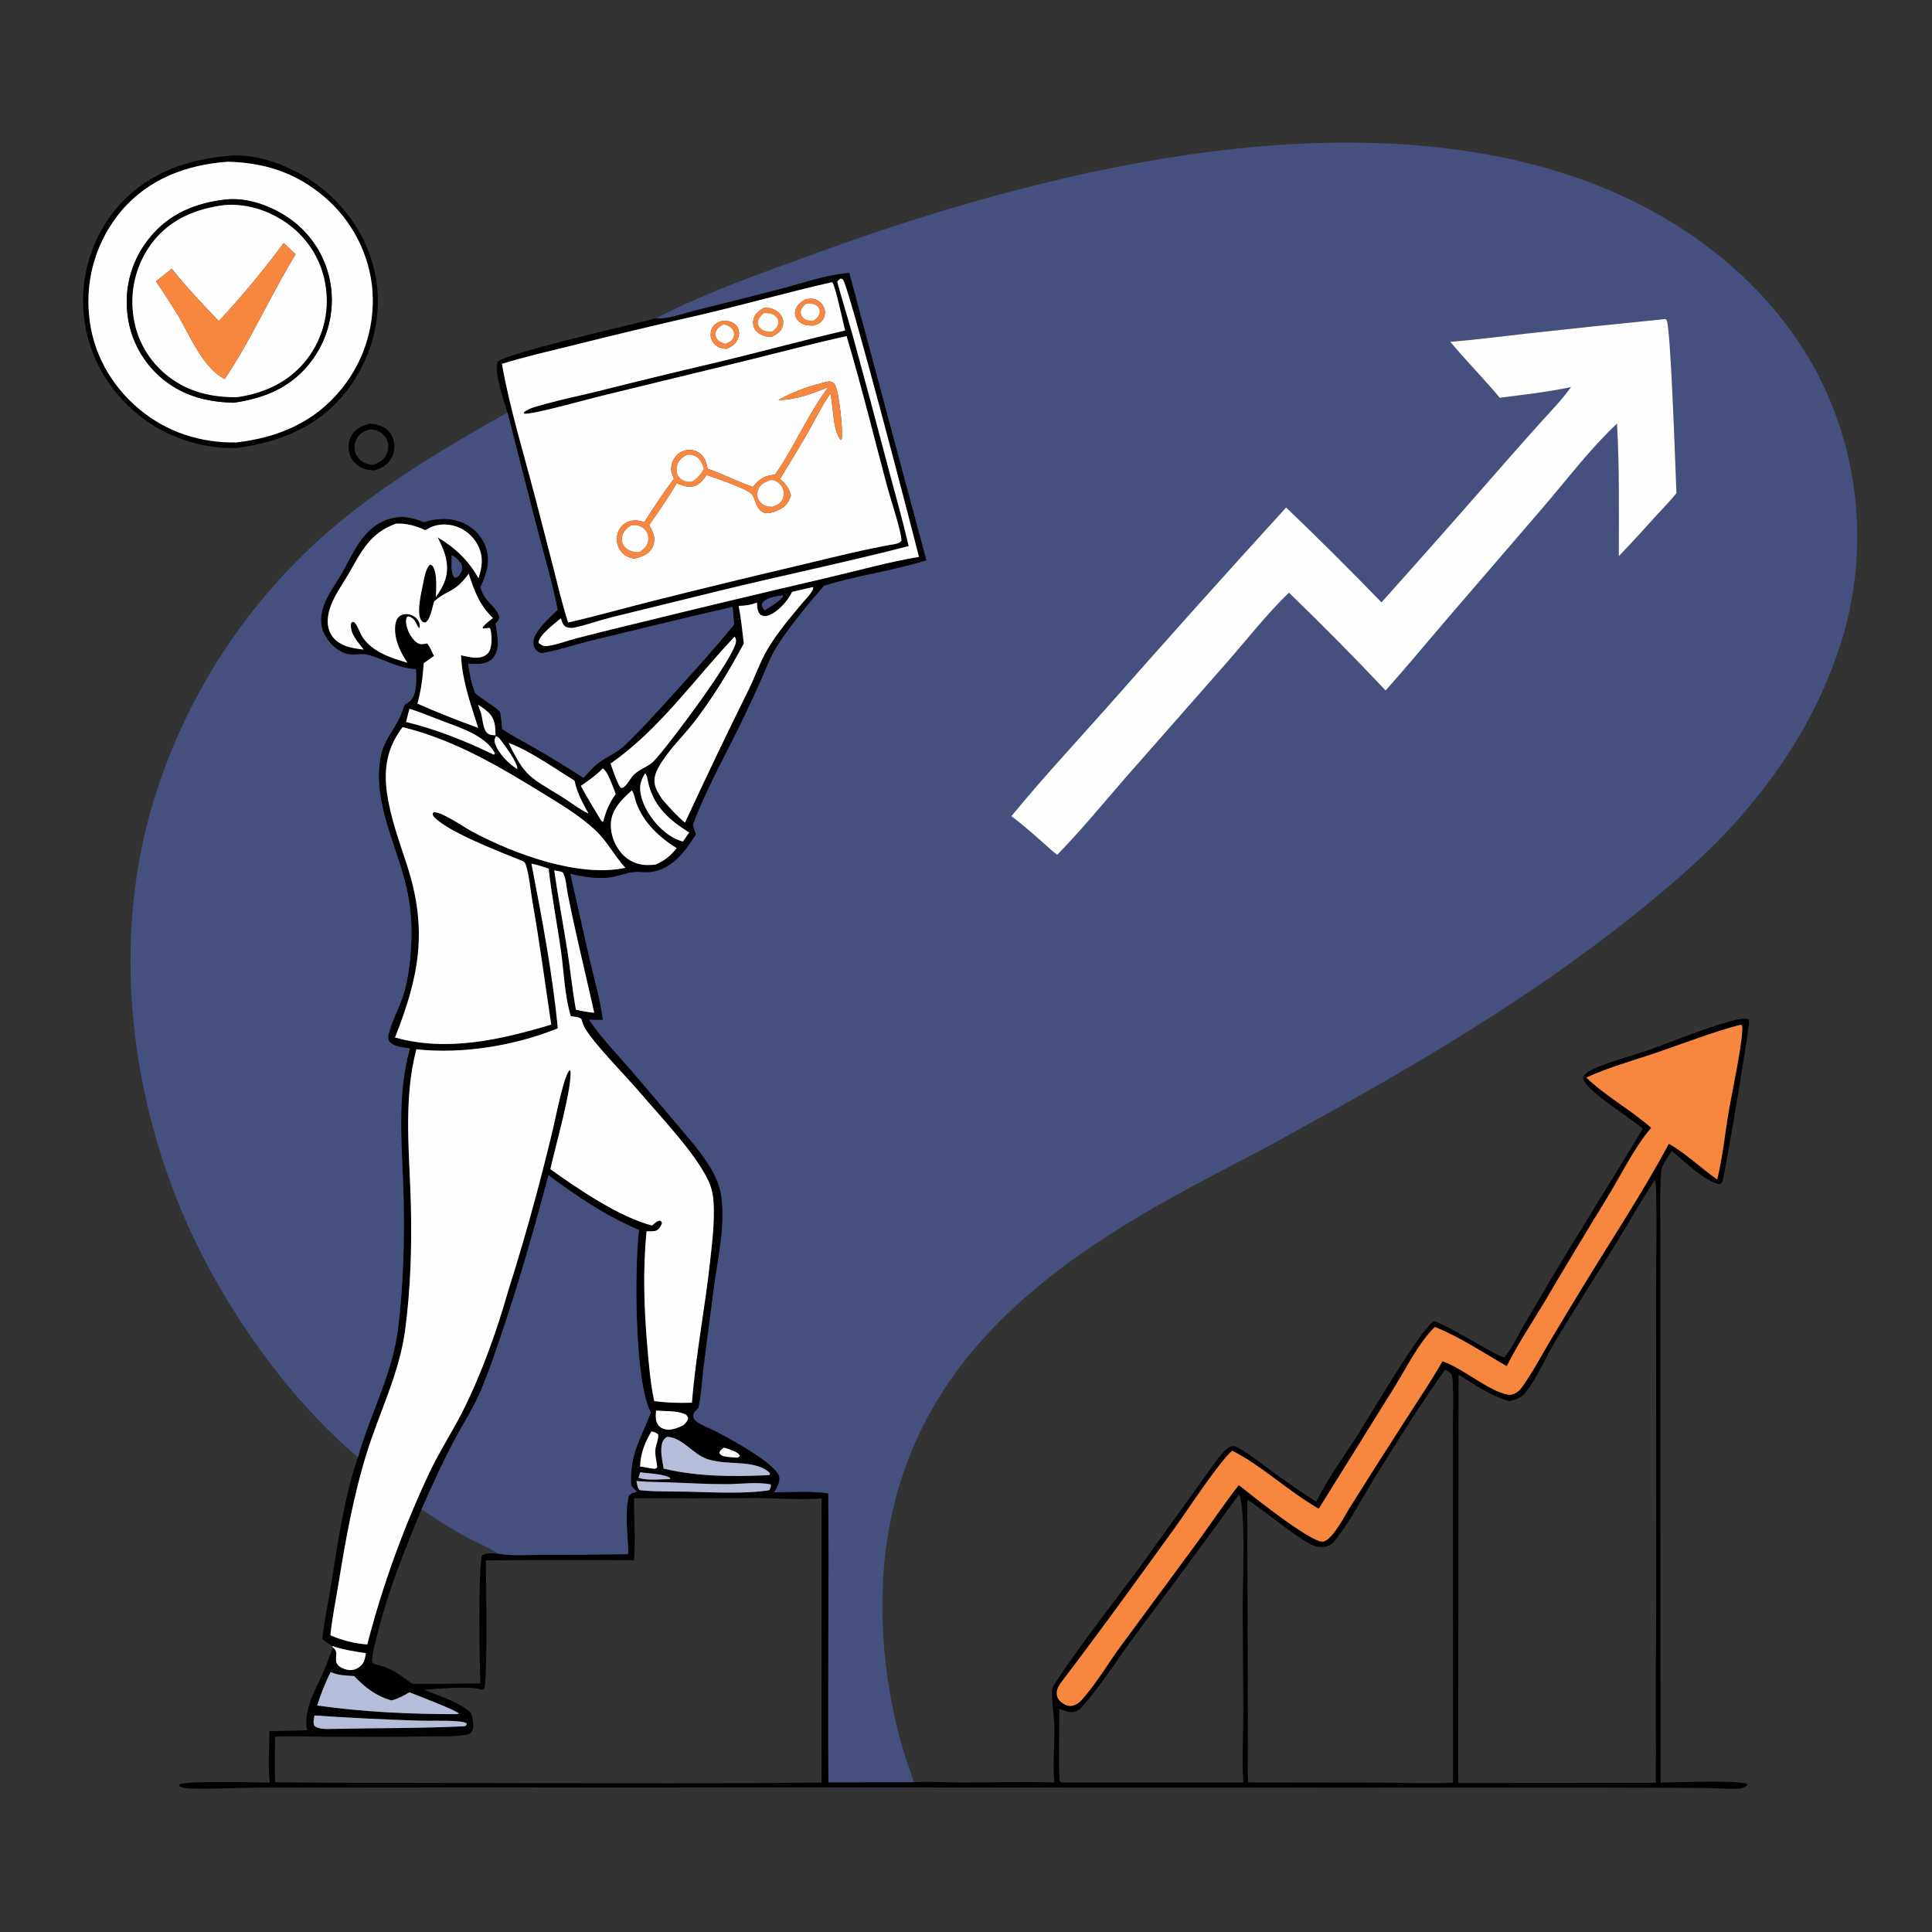
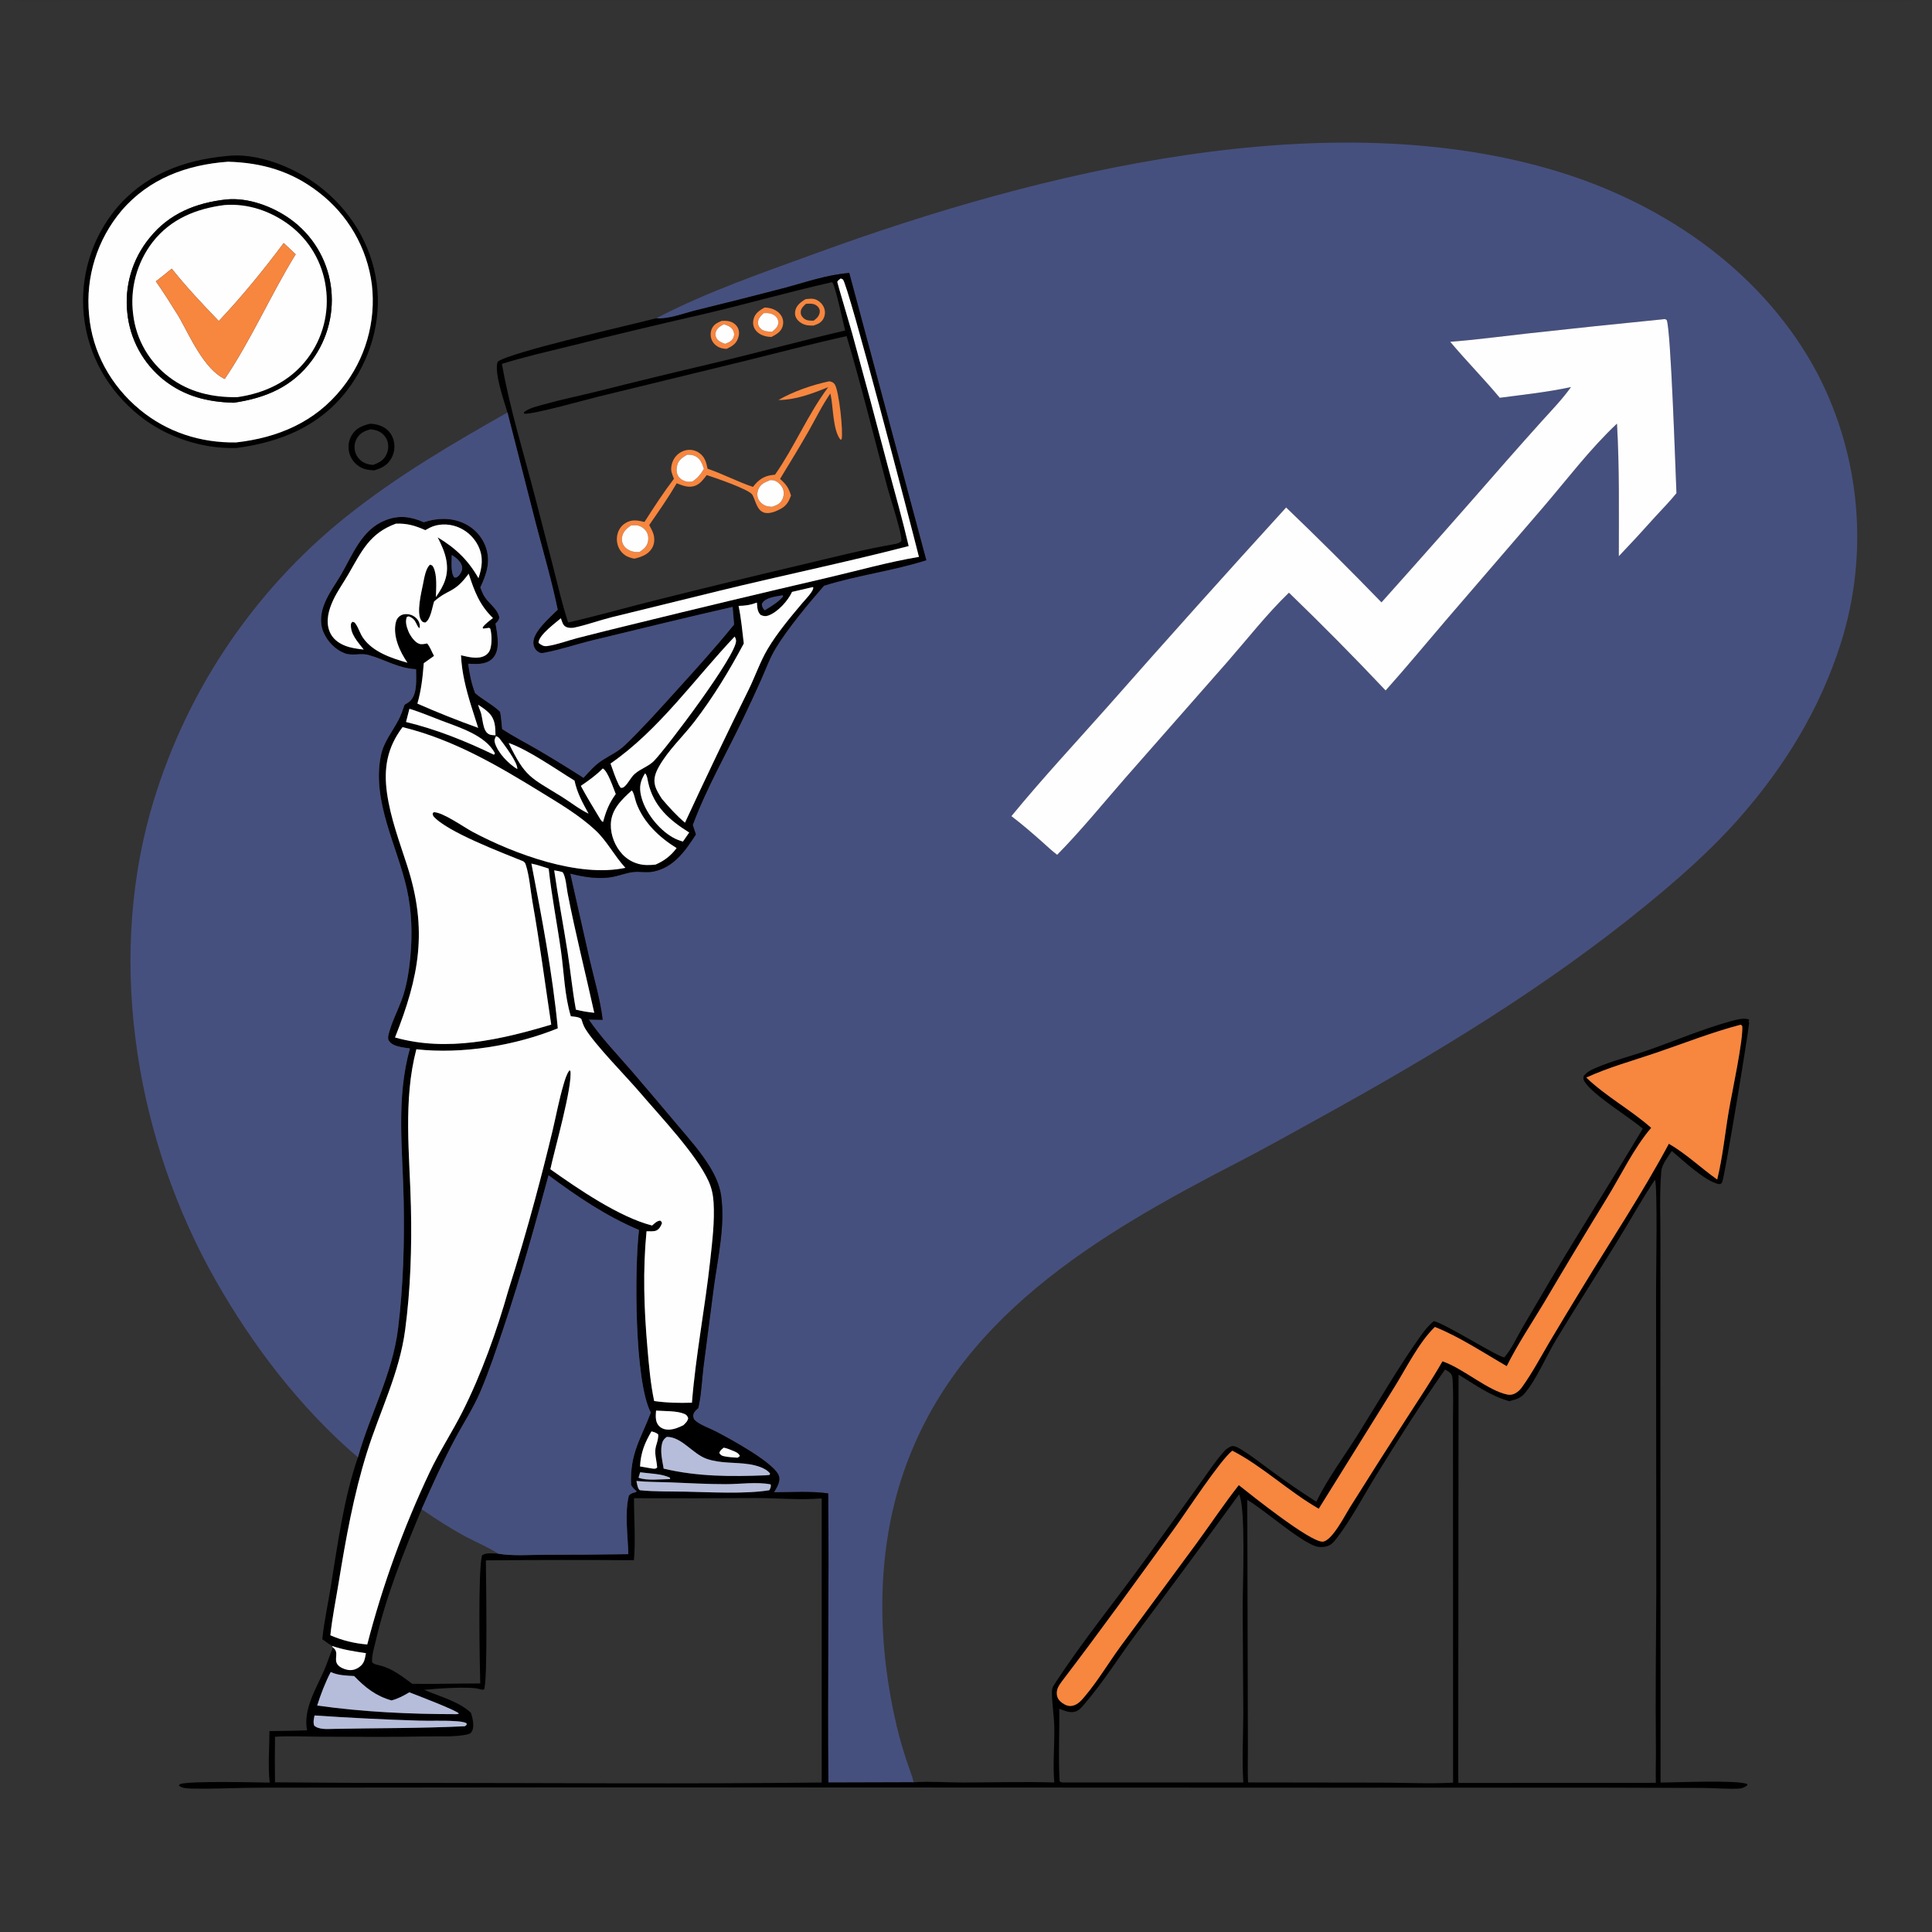
<svg xmlns="http://www.w3.org/2000/svg" width="1024" height="1024">
  <rect width="100%" height="100%" fill="#333333" stroke="none" />
  <path fill="#010001" fill-opacity="0.016" d="M4.362 0L1014.32 0C1009.23 1.562 976.858 0.598 969.249 0.596L852.776 0.582L278.373 0.582L86.811 0.572L34.012 0.625C24.354 0.645 13.883 1.504 4.362 0Z" />
  <path fill="#46507E" d="M347.85 168.675C374.721 154.633 404.548 144.436 432.998 134.057C550.8 91.084 704.593 52.953 827.827 91.567C884.3 109.262 935.94 145.633 963.768 198.898Q964.807 200.93 965.797 202.988Q966.786 205.045 967.726 207.125Q968.665 209.206 969.553 211.309Q970.442 213.411 971.279 215.535Q972.116 217.659 972.902 219.802Q973.687 221.946 974.42 224.107Q975.153 226.269 975.833 228.448Q976.513 230.627 977.14 232.822Q977.768 235.017 978.341 237.227Q978.915 239.436 979.435 241.659Q979.954 243.882 980.42 246.117Q980.885 248.351 981.297 250.597Q981.708 252.842 982.064 255.097Q982.421 257.352 982.723 259.615Q983.024 261.877 983.271 264.147Q983.517 266.416 983.709 268.691Q983.9 270.965 984.036 273.244Q984.172 275.523 984.253 277.804Q984.333 280.086 984.358 282.368Q984.384 284.651 984.353 286.933Q984.323 289.216 984.237 291.497Q984.152 293.778 984.011 296.057Q983.87 298.335 983.673 300.609Q983.477 302.884 983.225 305.152Q982.973 307.421 982.667 309.683Q982.36 311.945 981.999 314.199Q981.637 316.453 981.221 318.698Q980.805 320.942 980.334 323.176Q979.864 325.41 979.339 327.631Q978.814 329.853 978.236 332.061Q977.657 334.269 977.025 336.463Q976.393 338.656 975.708 340.834C964.497 376.054 945.869 406.422 921.47 434.049C906.433 451.075 889.161 466.201 871.576 480.529C818.945 523.413 760.408 558.828 701.089 591.571C686.338 599.714 671.579 608.053 656.607 615.776C581.851 654.336 504.954 699.112 477.662 784.122C464.221 825.99 465.208 872.607 475.325 915.09Q477.592 924.518 480.674 933.713C481.865 937.303 483.393 940.974 484.278 944.642L439.071 944.77C438.496 893.693 439.507 842.608 438.965 791.53C429.689 790.216 419.613 790.974 410.238 790.921C411.676 788.47 413.387 785.914 413 782.958C412.101 776.1 386.07 762.191 379.542 758.784C376.39 757.139 370.709 755.164 368.266 752.741C367.492 751.974 367.329 751.012 367.432 749.944C367.577 748.431 369.09 747.227 370.121 746.246L370.194 745.889Q370.432 744.799 370.639 743.703C371.82 737.448 372.09 730.844 372.86 724.504L378.313 682.445C380.439 666.833 384.443 649.498 382.222 633.8C381.46 628.418 379.194 623.348 376.404 618.726C371.475 610.56 365.004 603.357 358.861 596.096Q346.714 581.615 334.406 567.27C326.743 558.5 318.611 549.996 312.023 540.367L319.437 540.513C318.127 529.756 315.001 519.256 312.54 508.722L302.225 463.029C309.789 464.91 317.927 466.287 325.648 464.581C328.932 463.855 332.488 462.503 335.795 462.179C339.366 461.83 342.721 462.669 346.36 461.931C357.137 459.746 363.263 450.912 368.826 442.288L367.17 437.256C374.548 417.373 385.365 398.747 394.442 379.607Q399.1 369.851 403.517 359.984C405.96 354.408 408.081 348.569 411.258 343.362C417.575 333.011 428.585 319.749 436.73 310.445C454.464 304.851 473.251 302.581 490.957 296.923L450.127 144.688C438.287 145.541 426.405 149.809 414.942 152.824Q391.707 158.878 368.384 164.582C362.277 166.101 354.094 169.34 347.85 168.675ZM881.279 169.241Q845.324 172.792 809.413 176.771C795.849 178.278 782.249 180.108 768.643 181.157C777.133 191.286 786.446 200.68 794.907 210.837C807.467 209.167 820.291 207.861 832.672 205.133C828.069 211.605 822.532 217.309 817.215 223.188Q807.698 233.776 798.292 244.463Q765.497 282.079 732.216 319.267Q707.416 293.646 681.679 268.968Q633.876 321.407 586.971 374.647C569.873 393.899 552.404 412.653 536.06 432.575C541.712 436.858 547.008 441.464 552.313 446.164C554.929 448.505 557.514 450.961 560.321 453.071C573.174 440.007 584.633 425.844 596.68 412.058L650.767 350.551C661.435 338.325 671.474 325.435 683.164 314.146Q709.394 339.457 734.407 365.972C745.253 353.865 755.562 341.348 766.137 329.011L817.691 269.122C830.566 254.126 842.612 238.088 857.035 224.521C858.374 247.875 858.013 271.421 858.007 294.808Q867.798 284.548 877.239 273.966C881.01 269.814 885.06 265.778 888.555 261.395C888.039 249.669 885.577 173.882 883.354 169.56C882.295 168.965 882.393 169.109 881.279 169.241Z" />
  <path fill="#010001" d="M125.404 237.44C107.276 238.067 88.062 231.705 73.94 220.348C57.191 206.878 46.587 188.354 44.396 166.923Q44.21 165.056 44.116 163.182Q44.022 161.308 44.02 159.432Q44.018 157.556 44.108 155.681Q44.198 153.807 44.379 151.94Q44.561 150.072 44.833 148.216Q45.106 146.36 45.469 144.519Q45.832 142.678 46.285 140.857Q46.738 139.036 47.28 137.24Q47.821 135.444 48.45 133.676Q49.079 131.908 49.793 130.173Q50.508 128.438 51.307 126.74Q52.105 125.043 52.986 123.386Q53.867 121.729 54.828 120.118Q55.789 118.506 56.828 116.944Q57.866 115.381 58.98 113.871Q60.094 112.361 61.281 110.908C76.329 92.776 96.987 84.881 119.89 82.721C136.24 80.634 155.883 88.674 168.715 98.354C185.356 110.907 196.805 129.233 199.632 149.957C202.391 170.175 196.246 190.892 183.889 207.006C169.352 225.964 148.508 234.403 125.404 237.44ZM120.865 85.716C99.014 87.3 79.012 94.636 64.454 111.611Q63.257 113.028 62.132 114.502Q61.007 115.976 59.956 117.505Q58.906 119.033 57.933 120.612Q56.96 122.191 56.067 123.816Q55.173 125.441 54.362 127.109Q53.551 128.777 52.823 130.483Q52.096 132.189 51.455 133.929Q50.813 135.669 50.259 137.439Q49.705 139.209 49.239 141.004Q48.774 142.799 48.398 144.615Q48.022 146.431 47.738 148.264Q47.453 150.097 47.26 151.941Q47.066 153.786 46.965 155.637Q46.864 157.489 46.855 159.344Q46.846 161.198 46.929 163.051Q47.012 164.904 47.188 166.75C48.882 186.636 58.731 204.355 74.028 217.045C88.548 229.091 106.344 234.782 125.107 234.499C147.386 231.997 167.041 223.689 181.257 205.805Q182.407 204.372 183.485 202.883Q184.562 201.395 185.565 199.855Q186.567 198.315 187.492 196.727Q188.418 195.14 189.263 193.508Q190.108 191.877 190.872 190.205Q191.636 188.534 192.316 186.827Q192.996 185.119 193.59 183.381Q194.185 181.642 194.693 179.876Q195.201 178.11 195.62 176.321Q196.04 174.532 196.371 172.725Q196.702 170.917 196.942 169.095Q197.183 167.274 197.334 165.442Q197.484 163.611 197.544 161.774Q197.603 159.938 197.572 158.1Q197.54 156.263 197.418 154.43Q197.296 152.596 197.083 150.771Q196.851 148.973 196.531 147.188Q196.211 145.403 195.802 143.637Q195.394 141.87 194.899 140.126Q194.404 138.381 193.823 136.663Q193.242 134.946 192.577 133.259Q191.913 131.572 191.165 129.92Q190.417 128.268 189.589 126.655Q188.761 125.042 187.853 123.472Q186.946 121.902 185.963 120.379Q184.979 118.856 183.921 117.383Q182.864 115.91 181.734 114.492Q180.605 113.073 179.407 111.712Q178.209 110.351 176.945 109.051Q175.681 107.751 174.354 106.515Q173.028 105.279 171.641 104.11Q170.255 102.941 168.813 101.842C154.427 90.704 138.864 86.234 120.865 85.716Z" />
  <path fill="#FEFEFE" d="M125.107 234.499C106.344 234.782 88.548 229.091 74.028 217.045C58.731 204.355 48.882 186.636 47.188 166.75Q47.012 164.904 46.929 163.051Q46.846 161.198 46.855 159.344Q46.864 157.489 46.965 155.637Q47.066 153.786 47.26 151.941Q47.453 150.097 47.738 148.264Q48.022 146.431 48.398 144.615Q48.774 142.799 49.239 141.004Q49.705 139.209 50.259 137.439Q50.813 135.669 51.455 133.929Q52.096 132.189 52.823 130.483Q53.551 128.777 54.362 127.109Q55.173 125.441 56.067 123.816Q56.96 122.191 57.933 120.612Q58.906 119.033 59.956 117.505Q61.007 115.976 62.132 114.502Q63.257 113.028 64.454 111.611C79.012 94.636 99.014 87.3 120.865 85.716C138.864 86.234 154.427 90.704 168.813 101.842Q170.255 102.941 171.641 104.11Q173.028 105.279 174.354 106.515Q175.681 107.751 176.945 109.051Q178.209 110.351 179.407 111.712Q180.605 113.073 181.734 114.492Q182.864 115.91 183.921 117.383Q184.979 118.856 185.963 120.379Q186.946 121.902 187.853 123.472Q188.761 125.042 189.589 126.655Q190.417 128.268 191.165 129.92Q191.913 131.572 192.577 133.259Q193.242 134.946 193.823 136.663Q194.404 138.381 194.899 140.126Q195.394 141.87 195.802 143.637Q196.211 145.403 196.531 147.188Q196.851 148.973 197.083 150.771Q197.296 152.596 197.418 154.43Q197.54 156.263 197.572 158.1Q197.603 159.938 197.544 161.774Q197.484 163.611 197.334 165.442Q197.183 167.274 196.943 169.095Q196.702 170.917 196.371 172.725Q196.04 174.532 195.62 176.321Q195.201 178.11 194.693 179.876Q194.185 181.642 193.59 183.381Q192.996 185.119 192.316 186.827Q191.636 188.534 190.872 190.205Q190.108 191.877 189.263 193.508Q188.418 195.14 187.492 196.727Q186.567 198.315 185.565 199.855Q184.562 201.395 183.485 202.883Q182.407 204.372 181.257 205.805C167.041 223.689 147.386 231.997 125.107 234.499ZM120.096 105.694C103.903 107.455 89.672 113.151 79.254 126.114Q78.411 127.143 77.62 128.213Q76.829 129.283 76.092 130.391Q75.355 131.499 74.674 132.642Q73.994 133.786 73.371 134.962Q72.748 136.137 72.184 137.343Q71.62 138.548 71.118 139.78Q70.615 141.012 70.174 142.267Q69.733 143.523 69.355 144.799Q68.977 146.075 68.663 147.368Q68.349 148.661 68.1 149.968Q67.851 151.275 67.667 152.593Q67.483 153.911 67.365 155.236Q67.248 156.562 67.196 157.891Q67.144 159.221 67.159 160.552Q67.173 161.882 67.254 163.21Q67.335 164.538 67.482 165.861Q67.61 167.153 67.803 168.437Q67.996 169.721 68.253 170.994Q68.51 172.267 68.83 173.525Q69.15 174.783 69.533 176.024Q69.915 177.265 70.359 178.485Q70.803 179.705 71.307 180.902Q71.811 182.099 72.374 183.269Q72.937 184.439 73.558 185.579Q74.179 186.719 74.856 187.827Q75.533 188.935 76.264 190.008Q76.996 191.081 77.779 192.116Q78.563 193.151 79.398 194.146Q80.233 195.141 81.116 196.092Q81.999 197.044 82.928 197.951Q83.858 198.857 84.832 199.716Q85.805 200.576 86.82 201.385C97.85 210.083 110.051 213.08 123.891 213.455C140.837 210.948 154.928 205.086 165.361 190.944Q166.145 189.882 166.876 188.783Q167.607 187.684 168.283 186.55Q168.96 185.417 169.579 184.251Q170.199 183.086 170.761 181.891Q171.322 180.697 171.825 179.476Q172.327 178.256 172.769 177.012Q173.211 175.768 173.591 174.504Q173.972 173.24 174.289 171.959Q174.607 170.678 174.862 169.383Q175.116 168.087 175.307 166.781Q175.497 165.475 175.624 164.161Q175.75 162.847 175.811 161.529Q175.873 160.21 175.87 158.89Q175.866 157.57 175.798 156.252Q175.73 154.934 175.598 153.62Q175.465 152.307 175.268 151.002Q175.07 149.701 174.807 148.412Q174.545 147.122 174.218 145.848Q173.891 144.573 173.501 143.316Q173.111 142.06 172.659 140.824Q172.206 139.588 171.693 138.377Q171.179 137.165 170.605 135.981Q170.032 134.797 169.4 133.643Q168.768 132.488 168.079 131.367Q167.39 130.246 166.645 129.161Q165.901 128.076 165.104 127.029Q164.306 125.982 163.458 124.977Q162.609 123.971 161.711 123.01Q160.813 122.048 159.868 121.132Q158.923 120.216 157.933 119.349Q156.944 118.482 155.912 117.665Q154.88 116.848 153.809 116.084C144.497 109.435 131.683 104.635 120.096 105.694Z" />
  <path fill="#010001" d="M123.891 213.455C110.051 213.08 97.85 210.083 86.82 201.385Q85.805 200.576 84.832 199.716Q83.858 198.857 82.928 197.951Q81.999 197.044 81.116 196.092Q80.233 195.141 79.398 194.146Q78.563 193.151 77.779 192.116Q76.996 191.081 76.264 190.008Q75.533 188.935 74.856 187.827Q74.179 186.719 73.558 185.579Q72.937 184.439 72.374 183.269Q71.811 182.099 71.307 180.902Q70.803 179.705 70.359 178.485Q69.915 177.265 69.533 176.024Q69.15 174.783 68.83 173.525Q68.51 172.267 68.253 170.994Q67.996 169.721 67.803 168.437Q67.61 167.153 67.482 165.861Q67.335 164.538 67.254 163.21Q67.173 161.882 67.159 160.552Q67.144 159.221 67.196 157.891Q67.248 156.562 67.365 155.236Q67.483 153.911 67.667 152.593Q67.851 151.275 68.1 149.968Q68.349 148.661 68.663 147.368Q68.977 146.075 69.355 144.799Q69.733 143.523 70.174 142.267Q70.615 141.012 71.118 139.78Q71.62 138.548 72.184 137.343Q72.748 136.137 73.371 134.962Q73.994 133.786 74.674 132.642Q75.355 131.499 76.092 130.391Q76.829 129.283 77.62 128.213Q78.411 127.143 79.254 126.114C89.672 113.151 103.903 107.455 120.096 105.694C131.683 104.635 144.497 109.435 153.809 116.084Q154.88 116.848 155.912 117.665Q156.944 118.482 157.933 119.349Q158.923 120.216 159.868 121.132Q160.813 122.048 161.711 123.01Q162.609 123.971 163.458 124.977Q164.306 125.982 165.104 127.029Q165.901 128.076 166.645 129.161Q167.39 130.246 168.079 131.367Q168.768 132.488 169.4 133.643Q170.032 134.797 170.605 135.981Q171.179 137.165 171.693 138.377Q172.206 139.588 172.659 140.824Q173.111 142.06 173.501 143.316Q173.891 144.573 174.218 145.848Q174.545 147.122 174.807 148.412Q175.07 149.701 175.268 151.002Q175.465 152.307 175.598 153.62Q175.73 154.934 175.798 156.252Q175.866 157.57 175.87 158.89Q175.873 160.21 175.811 161.529Q175.75 162.847 175.623 164.161Q175.497 165.475 175.307 166.781Q175.116 168.087 174.862 169.383Q174.607 170.678 174.289 171.959Q173.972 173.24 173.591 174.504Q173.211 175.768 172.769 177.012Q172.327 178.256 171.825 179.476Q171.322 180.697 170.761 181.891Q170.199 183.086 169.579 184.251Q168.96 185.417 168.283 186.55Q167.607 187.684 166.876 188.783Q166.145 189.882 165.361 190.944C154.928 205.086 140.837 210.948 123.891 213.455ZM118.972 108.685C103.939 110.612 90.46 116.069 80.914 128.305Q80.132 129.321 79.4 130.375Q78.669 131.428 77.99 132.517Q77.312 133.605 76.688 134.726Q76.064 135.847 75.496 136.997Q74.929 138.147 74.419 139.324Q73.909 140.501 73.458 141.702Q73.006 142.902 72.615 144.124Q72.224 145.345 71.894 146.585Q71.563 147.824 71.294 149.078Q71.026 150.332 70.82 151.598Q70.613 152.864 70.47 154.139Q70.326 155.413 70.246 156.694Q70.166 157.974 70.149 159.256Q70.133 160.539 70.179 161.82Q70.226 163.102 70.336 164.38Q70.446 165.658 70.619 166.929Q70.767 168.14 70.976 169.342Q71.185 170.544 71.454 171.735Q71.723 172.925 72.051 174.1Q72.379 175.275 72.766 176.432Q73.153 177.589 73.598 178.726Q74.043 179.862 74.544 180.974Q75.045 182.087 75.602 183.172Q76.158 184.258 76.769 185.315Q77.379 186.371 78.042 187.396Q78.705 188.42 79.418 189.41Q80.132 190.4 80.894 191.353Q81.656 192.305 82.465 193.219Q83.274 194.132 84.129 195.003Q84.983 195.875 85.879 196.702Q86.776 197.529 87.713 198.311Q88.651 199.092 89.626 199.825C100.223 207.887 112.501 210.654 125.625 210.512C140.317 208.457 153.673 202.199 162.812 190.209Q163.575 189.208 164.288 188.17Q165 187.133 165.661 186.061Q166.321 184.989 166.927 183.886Q167.533 182.783 168.084 181.651Q168.635 180.519 169.129 179.361Q169.623 178.203 170.058 177.022Q170.494 175.841 170.871 174.64Q171.248 173.439 171.564 172.221Q171.881 171.002 172.137 169.77Q172.393 168.537 172.587 167.293Q172.781 166.05 172.913 164.798Q173.046 163.546 173.116 162.289Q173.186 161.032 173.194 159.774Q173.201 158.515 173.146 157.257Q173.092 156 172.974 154.746Q172.857 153.493 172.678 152.247Q172.514 151.029 172.29 149.82Q172.065 148.612 171.781 147.416Q171.497 146.22 171.154 145.039Q170.811 143.859 170.41 142.697Q170.009 141.535 169.551 140.394Q169.093 139.254 168.579 138.137Q168.065 137.021 167.496 135.931Q166.927 134.841 166.305 133.781Q165.682 132.721 165.008 131.693Q164.334 130.665 163.61 129.672Q162.886 128.679 162.113 127.723Q161.341 126.766 160.522 125.85Q159.703 124.933 158.839 124.058Q157.976 123.183 157.07 122.352Q156.164 121.521 155.219 120.736Q154.273 119.951 153.289 119.214C143.486 111.873 131.243 107.706 118.972 108.685Z" />
  <path fill="#FEFEFE" d="M125.625 210.512C112.501 210.654 100.223 207.887 89.626 199.825Q88.651 199.092 87.713 198.311Q86.776 197.529 85.879 196.702Q84.983 195.875 84.129 195.003Q83.274 194.132 82.465 193.219Q81.656 192.305 80.894 191.353Q80.132 190.4 79.418 189.41Q78.705 188.42 78.042 187.396Q77.379 186.371 76.769 185.315Q76.158 184.258 75.602 183.172Q75.045 182.087 74.544 180.974Q74.043 179.862 73.598 178.726Q73.153 177.589 72.766 176.432Q72.379 175.275 72.051 174.1Q71.723 172.925 71.454 171.735Q71.185 170.544 70.976 169.342Q70.767 168.14 70.619 166.929Q70.446 165.658 70.336 164.38Q70.226 163.102 70.179 161.82Q70.133 160.539 70.149 159.256Q70.166 157.974 70.246 156.694Q70.326 155.413 70.47 154.139Q70.613 152.864 70.82 151.598Q71.026 150.332 71.294 149.078Q71.563 147.824 71.894 146.585Q72.224 145.345 72.615 144.124Q73.006 142.902 73.457 141.702Q73.909 140.501 74.419 139.324Q74.929 138.147 75.496 136.997Q76.064 135.847 76.688 134.726Q77.312 133.605 77.99 132.517Q78.669 131.428 79.4 130.375Q80.132 129.321 80.914 128.305C90.46 116.069 103.939 110.612 118.972 108.685C131.243 107.706 143.486 111.873 153.289 119.214Q154.273 119.951 155.219 120.736Q156.164 121.521 157.07 122.352Q157.976 123.183 158.839 124.058Q159.703 124.933 160.522 125.85Q161.341 126.766 162.113 127.723Q162.886 128.679 163.61 129.672Q164.334 130.665 165.008 131.693Q165.682 132.721 166.305 133.781Q166.927 134.841 167.496 135.931Q168.065 137.021 168.579 138.137Q169.093 139.254 169.551 140.394Q170.009 141.535 170.41 142.697Q170.811 143.859 171.154 145.039Q171.497 146.22 171.781 147.416Q172.065 148.612 172.29 149.82Q172.514 151.029 172.678 152.247Q172.857 153.493 172.974 154.746Q173.092 156 173.146 157.257Q173.201 158.515 173.194 159.774Q173.186 161.032 173.116 162.289Q173.046 163.546 172.913 164.798Q172.781 166.05 172.587 167.293Q172.393 168.537 172.137 169.77Q171.881 171.002 171.564 172.221Q171.248 173.439 170.871 174.64Q170.494 175.841 170.058 177.022Q169.623 178.203 169.129 179.361Q168.635 180.519 168.084 181.651Q167.533 182.783 166.927 183.886Q166.321 184.989 165.661 186.061Q165 187.133 164.288 188.17Q163.575 189.208 162.812 190.209C153.673 202.199 140.317 208.457 125.625 210.512ZM150.365 128.829C139.788 143.041 128.091 157.299 115.962 170.188C107.303 161.173 98.819 152.18 91.022 142.4C88.25 144.672 85.498 146.972 82.634 149.127C86.915 155.243 90.853 161.51 94.788 167.85C100.663 178.202 108.206 195.695 119.11 200.837C133.228 179.964 143.435 156.28 156.703 134.773Q153.553 131.781 150.365 128.829Z" />
  <path fill="#F7863F" d="M115.962 170.188C128.091 157.299 139.788 143.041 150.365 128.829Q153.553 131.781 156.703 134.773C143.435 156.28 133.228 179.964 119.11 200.837C108.206 195.695 100.663 178.202 94.788 167.85C90.853 161.51 86.915 155.243 82.634 149.127C85.498 146.972 88.25 144.672 91.022 142.4C98.819 152.18 107.303 161.173 115.962 170.188Z" />
  <path fill="#010001" d="M268.968 218.622C267.099 212.432 261.846 197.508 263.73 191.807C268.71 187.009 335.81 171.841 347.85 168.675C354.094 169.34 362.277 166.101 368.384 164.582Q391.707 158.878 414.942 152.824C426.405 149.809 438.287 145.541 450.127 144.688L490.957 296.923C473.251 302.581 454.464 304.851 436.73 310.445C428.585 319.749 417.575 333.011 411.258 343.362C408.081 348.569 405.96 354.408 403.517 359.984Q399.1 369.851 394.442 379.607C385.365 398.747 374.548 417.373 367.17 437.256L368.826 442.288C363.263 450.912 357.137 459.746 346.36 461.931C342.721 462.669 339.366 461.83 335.795 462.179C332.488 462.503 328.932 463.855 325.648 464.581C317.927 466.287 309.789 464.91 302.225 463.029L312.54 508.722C315.001 519.256 318.127 529.756 319.437 540.513L312.023 540.367C318.611 549.996 326.743 558.5 334.406 567.27Q346.714 581.615 358.861 596.096C365.004 603.357 371.475 610.56 376.404 618.726C379.194 623.348 381.46 628.418 382.222 633.8C384.443 649.498 380.439 666.833 378.313 682.445L372.86 724.504C372.09 730.844 371.82 737.448 370.639 743.703Q370.432 744.799 370.194 745.889L370.121 746.246C369.09 747.227 367.577 748.431 367.432 749.944C367.329 751.012 367.492 751.974 368.266 752.741C370.709 755.164 376.39 757.139 379.542 758.784C386.07 762.191 412.101 776.1 413 782.958C413.387 785.914 411.676 788.47 410.238 790.921C419.613 790.974 429.689 790.216 438.965 791.53C439.507 842.608 438.496 893.693 439.071 944.77L484.278 944.642C492.99 944.068 501.996 944.794 510.748 944.774C526.776 944.738 542.778 944.26 558.808 944.759C557.929 935.326 558.954 925.309 558.806 915.78C558.707 909.48 557.552 903.152 557.549 896.911C557.548 895.343 557.777 894.398 558.629 893.08C573.641 869.879 591.438 848.195 607.623 825.782L635.522 786.999C639.877 781.031 644.124 774.424 649.062 768.953C649.974 767.943 651.901 766.579 653.285 766.463C654.973 766.322 657.45 768.008 658.857 768.877C663.512 771.752 667.922 775.295 672.356 778.508Q684.722 787.649 697.669 795.948C703.687 783.615 712.457 771.86 719.774 760.22C730.725 742.801 741.198 724.499 753.164 707.795C755.226 704.918 757.206 702.458 759.962 700.219C766.476 701.72 794.997 719.954 797.379 719.384C801.186 714.958 803.742 709.201 806.651 704.142L821.551 678.806C837.642 651.779 854.565 625.24 870.691 598.218C863.125 591.732 844.947 580.861 840.08 573.618C839.264 572.403 839.119 571.831 839.339 570.407C840.963 568.267 843.076 567.176 845.496 566.125C854.284 562.311 864.768 559.698 873.963 556.467C888.052 551.517 902.369 545.425 916.724 541.44C919.375 540.704 924.655 539.081 927.14 540.464L926.745 541.603L927.098 541.968C926.361 549.654 914.065 624.023 912.788 626.538C912.295 627.51 912.205 627.317 911.256 627.639C903.809 626.311 892.12 615.053 886.093 610.041C884.081 613.163 880.827 617.058 880.507 620.874C879.49 633.001 880.125 645.59 880.072 657.775L880.041 733.296L880.13 944.786C888.282 944.794 920.82 943.278 926.139 945.605L926.022 946.334C924.786 947.21 923.552 947.865 922.005 947.967C915.776 948.378 909.027 947.645 902.722 947.647L849.527 947.491L703.656 947.503L306.51 947.342L163.274 947.473C152.206 947.494 141.125 947.416 130.059 947.602C121.056 947.753 111.969 948.206 102.968 948.002C100.627 947.949 96.456 948.082 94.782 946.348L95.424 945.598C100.617 943.845 134.614 944.69 142.967 944.822C141.927 936.069 142.814 926.361 142.822 917.517C149.476 917.397 156.111 917.367 162.763 917.1C160.546 906.014 167.605 895.03 171.865 885.139C173.558 881.21 174.78 877.134 176.473 873.214C180.069 875.85 176.677 879.262 178.947 882.274C180.041 883.727 182.386 884.701 184.14 885.04C186.385 885.475 188.392 884.978 190.259 883.683C193.169 881.665 193.334 879.431 193.956 876.21C187.807 875.299 181.875 874.403 175.968 872.386Q173.354 870.666 170.819 868.833C171.76 859.566 173.821 850.292 175.304 841.084C178.913 818.666 182.277 793.831 189.706 772.408C196.264 749.117 207.995 728.44 210.999 703.981C213.771 681.412 214.403 658.439 213.931 635.712C213.373 608.827 209.901 582.02 217.262 555.708C215.291 555.424 213.27 555.182 211.334 554.71C209.339 554.223 206.972 553.278 205.978 551.343C205.462 550.338 205.744 549.068 206.009 548.026C207.578 541.851 210.686 535.908 212.903 529.936C215.543 522.822 216.787 514.679 217.493 507.154C218.62 495.152 218.252 482.927 215.617 471.139C210.477 448.147 197.003 424.747 201.847 400.56C203.289 393.359 207.777 388.054 211.131 381.748C212.511 379.154 213.449 376.288 214.427 373.523C215.515 372.875 216.756 372.209 217.623 371.276C221.339 367.279 220.51 359.791 220.509 354.706C210.684 354.175 204.243 349.6 195.188 347.132C191.157 346.033 186.791 347.803 182.663 346.246C177.766 344.4 173.559 340.003 171.504 335.243C169.218 329.946 170.067 324.42 172.255 319.252C174.456 314.052 177.878 309.505 180.708 304.645C186.975 293.883 191.722 280.651 204.279 275.731C211.512 272.897 217.708 273.769 224.604 276.785C231.49 274.543 238.898 274.196 245.634 277.232Q246.133 277.452 246.62 277.697Q247.107 277.942 247.582 278.21Q248.057 278.479 248.517 278.77Q248.978 279.062 249.424 279.376Q249.87 279.69 250.3 280.025Q250.73 280.361 251.142 280.717Q251.555 281.074 251.95 281.45Q252.344 281.826 252.72 282.221Q253.096 282.617 253.451 283.03Q253.807 283.443 254.142 283.874Q254.477 284.304 254.79 284.75Q255.104 285.197 255.394 285.658Q255.685 286.119 255.953 286.594Q256.221 287.069 256.465 287.557Q256.709 288.044 256.928 288.544Q257.148 289.043 257.343 289.552C260.276 297.383 257.928 304.225 254.58 311.37C255.272 313.032 255.925 314.877 256.911 316.389C259.304 320.062 263.759 322.718 264.656 327.231C264.445 328.785 263.668 329.46 262.635 330.537C263.266 334.014 263.909 337.562 263.843 341.11C263.787 344.157 263.028 347.33 260.645 349.407C257.192 352.418 252.382 351.986 248.143 351.794C248.905 357.159 249.851 362.291 251.837 367.352C255.998 370.999 261.078 373.382 265.072 377.27C265.673 380.212 265.825 383.39 266.145 386.385C272.154 390.376 278.704 393.695 284.95 397.317Q297.265 404.542 309.278 412.258C312.124 409.152 315.108 405.704 318.62 403.346C323.132 400.318 327.441 398.607 331.432 394.75C341.02 385.486 350.024 375.389 358.973 365.506C369.21 354.201 379.488 342.883 389.068 331.013L388.292 321.695C363.572 327.303 338.92 333.4 314.275 339.334C305.836 341.366 297.398 344.286 288.898 345.9C287.308 346.201 286.346 346.355 284.992 345.321C283.536 344.21 282.761 342.669 282.676 340.842C282.397 334.856 291.669 327.101 295.592 323.149C292.391 307.574 287.889 292.378 283.878 277.007L268.968 218.622ZM290.737 622.95C283.423 650.007 276.023 676.617 267.099 703.216C263.228 714.752 259.381 726.401 254.615 737.602C250.841 746.47 245.567 754.399 241.058 762.873C234.617 774.976 228.99 787.406 223.463 799.942C213.908 822.781 204.669 845.872 199.069 870.05C198.255 873.561 196.976 877.375 197.23 880.985C197.934 882.164 200.921 882.603 202.33 882.992C208.139 884.597 213.71 888.911 218.485 892.456C230.52 892.649 242.51 892.227 254.536 892.277C254.252 881.907 253.291 831.22 255.521 824.366C257.606 822.743 261.596 823.398 264.117 823.506C271.82 824.799 280.604 824.081 288.419 824.067Q310.713 824.079 333.005 823.734C332.819 813.968 330.974 802.225 333.297 792.671C334.273 791.563 335.086 791.369 336.455 791.01C337.197 790.816 336.834 791.023 337.434 790.388C336.192 789.333 335.251 788.517 334.484 787.065C333.81 770.327 339.493 763.07 344.946 748.711C336.183 732.093 336.289 671.964 338.673 651.935C320.863 644.37 306.237 634.345 290.737 622.95ZM445.607 147.601C444.944 148.138 443.938 148.644 443.796 149.52C443.746 149.826 450.94 173.998 451.642 176.607Q461.437 212.246 470.793 248.002C474.477 261.804 478.401 275.506 481.616 289.43C448.359 298.047 414.619 304.976 381.23 313.144L324.113 327.169C317.611 328.795 311.132 331.2 304.607 332.588C303.08 332.913 301.384 332.943 299.951 332.238C298.373 331.461 297.983 329.663 297.43 328.143C297.374 327.991 297.315 327.839 297.257 327.687C294.202 330.356 286.072 336.252 285.473 340.258C285.448 340.426 285.461 340.598 285.456 340.768C286.994 341.893 288.047 342.715 290.071 342.422C295.273 341.67 300.625 339.621 305.739 338.266Q320.33 334.52 334.971 330.976Q386.548 318.296 438.28 306.268C454.026 302.618 471.23 297.747 487.059 295.168C483.056 279.101 449.349 149.811 446.723 148.107C446.358 147.87 446.005 147.754 445.607 147.601ZM440.742 149.616C417.442 154.88 394.478 161.481 371.215 166.889Q337.221 174.625 303.405 183.105C290.944 186.199 278.282 189.028 266.027 192.864C270.248 216.761 277.595 240.32 283.701 263.803L293.107 300.182C295.632 310.146 297.943 320.15 301.13 329.932C316.253 326.475 331.202 322.227 346.246 318.441Q385.538 308.589 424.97 299.313C441.54 295.387 458.086 291.119 474.88 288.247C476.309 287.792 476.822 287.797 477.773 286.595C477.983 282.344 471.794 263.794 470.289 258.151C463.178 231.488 456.575 204.613 448.72 178.158C431.055 182.03 413.517 186.695 395.956 191.027L317.121 210.23C310.25 211.902 282.73 219.704 277.862 219.284L277.622 218.607C280.094 216.246 285.789 215.059 289.031 214.143C297.904 211.637 306.998 209.813 315.949 207.599Q347.006 199.776 378.189 192.467C401.498 186.941 424.605 180.606 447.936 175.178C446.788 170.692 442.907 152.201 441.222 149.728L440.742 149.616ZM209.859 277.543C195.947 282.611 191.699 292.127 184.71 304.249C182.055 308.854 178.854 313.244 176.605 318.065C174.208 323.201 172.496 329.224 174.702 334.737C176.174 338.414 179.233 340.784 182.834 342.214C185.976 343.461 189.434 343.916 192.776 344.276C189.678 340.213 185.483 336.025 186.025 330.572L186.713 329.575C187.714 329.755 187.869 329.747 188.487 330.63C190.061 332.878 190.793 335.706 192.376 338.012C197.574 345.581 207.531 348.861 215.963 351.26C211.978 345.491 208.225 337.416 209.711 330.221C210.085 328.408 210.866 327.065 212.533 326.126C214.111 325.237 216.555 325.37 218.181 326.025C219.864 326.704 221.563 328.232 222.165 329.983C222.517 331.003 222.651 331.983 222.299 333.004C221.422 332.175 221.113 331.475 220.618 330.406C219.717 328.459 218.667 327.429 216.643 326.686L215.659 326.959C214.654 329.381 215.453 332.045 216.368 334.381C217.271 336.684 219.616 340.261 222.06 341.183C223.43 341.699 225.011 341.294 226.407 341.043C227.993 342.929 228.847 345.499 230.042 347.654L224.605 351.512C224.035 358.874 223.287 365.802 221.227 372.932Q237.108 379.921 253.441 385.776L249.663 373.901C246.962 365.126 244.759 356.532 244.341 347.311C248.281 348.222 253.416 349.613 257.15 347.433Q257.407 347.282 257.647 347.107Q257.888 346.932 258.11 346.734Q258.332 346.536 258.534 346.317Q258.735 346.098 258.914 345.86Q259.093 345.622 259.248 345.368Q259.403 345.114 259.533 344.846Q259.662 344.578 259.764 344.299Q259.867 344.019 259.941 343.731C260.753 340.542 260.687 336.441 259.878 333.261L259.319 332.755L256.067 333.168L255.793 332.552C257.273 330.54 259.331 329.115 261.278 327.58C254.055 320.538 251.484 313.419 248.409 304.077C240.597 314.701 237.918 311.89 230.1 318.773C229.055 321.855 228.266 328.422 225.378 329.965C224.256 329.761 223.998 329.791 223.282 328.813C220.548 325.075 223.348 313.81 224.217 309.521C224.773 306.777 225.658 300.954 227.973 299.267C229.017 299.636 229.214 299.68 229.74 300.733C231.787 304.838 231.149 311.996 231.021 316.458C235.348 310.394 237.879 304.939 236.62 297.275C235.881 292.779 233.998 288.835 231.973 284.798C241.497 290.525 248.069 296.78 253.601 306.45C255.546 300.68 256.305 295.312 253.591 289.596Q253.375 289.144 253.138 288.702Q252.9 288.261 252.641 287.832Q252.382 287.403 252.103 286.987Q251.823 286.571 251.524 286.169Q251.225 285.767 250.906 285.38Q250.587 284.994 250.25 284.623Q249.913 284.252 249.558 283.898Q249.203 283.544 248.832 283.208Q248.46 282.872 248.072 282.554Q247.685 282.237 247.282 281.938Q246.88 281.64 246.463 281.361Q246.046 281.083 245.616 280.825Q245.187 280.567 244.745 280.331Q244.303 280.094 243.85 279.88Q243.397 279.665 242.934 279.473Q242.472 279.281 242 279.111C237.487 277.518 232.123 277.529 227.801 279.692Q226.6 280.304 225.436 280.984C220.103 278.624 215.778 277.318 209.859 277.543ZM239.459 294.171C239.464 297.43 238.73 303.573 240.834 306.096C242.223 306.232 242.27 305.79 243.326 304.964C244.376 303.429 245.266 302.22 244.867 300.244C244.325 297.556 241.641 295.543 239.459 294.171ZM430.842 311.158L419.8 313.717C417.681 318.364 412.303 324.383 407.35 326.204C405.771 326.784 404.662 326.612 403.133 325.911C401.31 324.041 401.403 321.851 401.184 319.385C397.864 320.64 395.007 321.072 391.459 321.137C392.863 327.745 393.401 334.373 394.228 341.062C386.627 355.352 377.984 369.573 368.118 382.42C362.028 390.35 354.022 397.725 349.183 406.45C347.394 409.675 346.214 412.856 347.25 416.525C347.95 419.003 349.447 421.22 350.799 423.385C354.634 427.88 358.529 432.211 363.051 436.038Q379.443 400.612 396.753 365.626C400.248 358.548 402.894 350.657 406.908 343.92C411.937 335.479 418.956 327.075 425.311 319.561C426.576 318.066 431.579 313.016 430.991 311.257L430.842 311.158ZM414.129 315.641C411.204 316.169 406.18 316.751 404.277 319.328C403.868 319.882 403.702 320.399 403.891 321.044C404.139 321.89 404.629 322.917 405.373 323.418C408.691 321.379 412.453 319.166 415.013 316.194L414.907 315.581L414.129 315.641ZM389.352 337.417C367.993 359.965 349.355 386.853 323.595 404.692C324.938 408.562 326.231 412.411 328.021 416.103L328.962 417.541C329.986 417.571 330.229 417.569 331.044 416.839C333.147 414.957 334.254 412.082 336.468 410.135C339.515 407.455 343.88 406.146 346.65 403.273C353.527 396.141 390.831 346.699 390.116 339.498C390.039 338.73 389.805 338.031 389.352 337.417ZM253.417 373.53C253.736 374.713 254.065 375.722 254.554 376.84C256.003 380.157 255.545 387.256 259.096 389.128C260.128 389.672 261.492 389.663 262.634 389.731C262.546 385.207 262.497 381.177 259.037 377.758C257.421 376.161 255.33 374.746 253.417 373.53ZM217.001 375.691L215.202 382.663C231.643 386.674 246.566 392.709 261.802 400.02L262.325 399.299C257.427 389.664 242.993 385.41 233.671 381.829C228.71 379.924 223.736 377.876 218.698 376.188C218.134 375.999 217.574 375.845 217.001 375.691ZM213.374 385.389C205.206 396.161 203.245 407.191 205.134 420.473C207.009 433.661 211.739 446.205 215.811 458.82C226.815 492.908 222.206 517.504 209.367 549.884C237.006 557.672 265.422 551.046 292.162 543.071C288.902 521.331 286.047 499.62 282.209 477.963C281.114 471.784 280.608 464.208 278.662 458.306C278.333 457.308 278.118 457.094 277.313 456.496C266.24 451.962 236.54 440.809 229.599 432.482L229.282 431.181L229.895 430.477C234.746 430.461 245.777 438.382 250.539 440.917C272.556 452.637 306.672 465.278 331.476 459.968C325.647 453.707 321.792 445.816 315.537 440.003C306.985 432.057 296.719 426.01 286.821 419.923C263.38 405.506 240.33 392.031 213.374 385.389ZM262.898 390.164C262.178 391.719 261.83 392.316 262.38 393.986C264.129 399.303 269.476 404.742 274.153 407.643C274.654 404.356 267.033 394.463 264.967 391.699C264.359 390.885 263.834 390.508 262.898 390.164ZM269.602 393.801C278.508 412.092 280.927 411.865 297.681 422.244C302.306 425.109 307.047 428.936 311.937 431.237C308.764 425.432 305.88 420.303 304.51 413.745C294.8 407.811 280.004 397.363 269.602 393.801ZM319.488 407.303C315.92 410.932 312.021 413.655 307.857 416.536C310.816 422.059 314.054 427.396 317.303 432.751C317.869 433.61 318.669 435.425 319.646 435.634C321.241 429.786 322.795 425.801 326.366 420.852C325.132 417.906 322.13 408.586 319.488 407.303ZM341.92 409.851C339.335 413.974 338.668 417.155 339.818 421.956C341.842 430.405 349.011 439.522 356.526 443.813C358.269 444.808 360.044 445.481 361.961 446.052L365.291 441.248C354.75 434.702 346.456 427.379 343.568 414.825C343.191 413.184 343.077 411.118 341.92 409.851ZM334.864 418.939C329.477 423.852 324 428.974 323.754 436.81C323.573 442.572 325.999 448.695 329.967 452.854Q330.283 453.187 330.615 453.503Q330.948 453.82 331.295 454.119Q331.643 454.418 332.006 454.699Q332.369 454.98 332.745 455.242Q333.122 455.504 333.511 455.747Q333.901 455.99 334.302 456.212Q334.703 456.435 335.115 456.637Q335.527 456.839 335.949 457.02Q336.37 457.2 336.801 457.36Q337.231 457.519 337.669 457.656Q338.107 457.793 338.551 457.907Q338.995 458.022 339.445 458.114Q339.894 458.206 340.348 458.274Q340.802 458.343 341.258 458.389Q341.715 458.435 342.173 458.457Q342.631 458.48 343.09 458.479C344.547 458.475 346.026 458.443 347.469 458.244C352.187 456.187 355.466 453.641 358.613 449.512C349.436 443.845 341.111 435.978 337.28 425.653C336.638 423.925 336.02 420.146 334.864 418.939ZM281.659 457.71C287.246 486.709 292.816 515.603 295.646 545.036C273.049 554.226 244.942 558.837 220.676 556.136C213.563 583.375 217.155 611.821 217.796 639.599C218.297 661.308 217.603 683.368 214.733 704.906C211.662 727.945 201.335 747.912 194.486 769.805C187.407 792.434 183.267 815.681 179.463 839.04C177.965 848.237 176.064 857.471 175.098 866.734C181.49 869.489 187.717 871.036 194.652 871.603Q197.691 859.865 201.277 848.283Q204.864 836.701 208.991 825.299Q213.118 813.899 217.776 802.704Q222.433 791.509 227.612 780.546C232.834 769.422 239.588 759.186 245.114 748.247C255.139 728.404 263.338 705.395 269.411 684.003Q277.061 659.96 283.612 635.594Q288.491 617.537 292.852 599.349C294.773 591.228 296.286 582.966 298.653 574.961C299.433 572.325 300.17 569.587 301.778 567.323L302.316 567.561C303.5 575.915 293.959 609.143 291.697 619.716C306.323 630.07 328.149 645.073 345.621 649.553C346.873 648.507 348.194 647.06 349.89 646.954C350.573 647.509 350.637 647.388 350.857 648.304C350.29 649.837 349.488 651.422 347.918 652.179C346.587 652.82 344.15 652.578 342.676 652.588C340.658 673.426 341.335 693.563 343.151 714.409C343.968 723.802 344.768 733.336 346.722 742.575C353.449 743.544 359.957 743.664 366.741 743.454C368.734 718.319 373.666 693.325 376.403 668.231C377.503 658.153 378.841 647.379 378.209 637.243C377.963 633.31 377.201 629.684 375.562 626.073C369.053 611.732 350.115 591.863 339.195 579.065C331.697 570.278 315.57 554.059 310.175 545.18C309.226 543.618 308.655 541.779 308.105 540.045C306.621 538.877 304.372 538.875 302.547 538.634C299.211 527.611 298.947 515.541 297.347 504.163C295.298 489.597 292.383 474.954 290.801 460.353C287.783 459.415 284.753 458.357 281.659 457.71ZM293.737 461.312C295.794 475.691 298.532 489.977 300.787 504.327C302.399 514.588 303.357 524.908 305.239 535.136C308.498 535.935 311.624 536.462 314.964 536.789C310.31 515.706 304.998 494.772 300.872 473.573C300.316 470.718 299.848 464.331 298.179 462.279C296.679 461.784 295.302 461.513 293.737 461.312ZM922.636 543.109C907.296 547.122 892.74 552.916 877.76 558.01C865.45 562.197 852.624 565.701 840.783 571.134C851.229 581.163 864.316 588.156 875.172 597.778C866.019 608.436 859.084 623.059 851.643 635.154Q834.784 662.631 818.412 690.401C811.739 701.525 804.378 712.476 798.61 724.094C786.302 717.036 773.677 708.572 760.523 703.32C751.959 711.57 745.267 725.34 738.889 735.523L698.966 799.673C683.02 790.533 668.664 776.784 653.138 768.909C646.654 774.026 628.837 801.307 622.659 809.835C602.934 837.066 583.321 864.304 562.917 891.038C561.237 893.394 559.789 895.279 560.188 898.339C560.421 900.127 561.466 901.489 562.908 902.518C564.701 903.797 566.434 904.565 568.654 904.024C571.519 903.325 573.349 901.02 575.164 898.86C582.066 890.645 587.641 881.171 593.993 872.506L634.222 817.949C641.728 807.674 648.718 797.156 656.59 787.136C662.356 791.705 694.646 817.635 701.109 817.088C705.974 816.676 712.796 803.243 715.284 799.263Q730.275 775.33 745.595 751.607C751.987 741.649 758.669 731.787 764.535 721.51L765.206 721.748C775.936 725.663 788.866 737.113 798.889 739.124C800.274 739.402 801.517 739.256 802.792 738.643C804.49 737.827 805.671 736.639 806.756 735.128C812.05 727.759 816.418 719.565 821 711.742Q829.428 697.55 838.032 683.466C853.619 657.783 870.338 632.699 884.53 606.203C893.85 611.616 901.427 618.97 910.145 625.163C913.074 613.222 914.254 600.862 916.313 588.747C917.922 579.28 924.074 550.849 923.409 543.776L922.636 543.109ZM877.173 625.273C870.257 635.566 864.27 646.451 857.761 657C846.784 674.79 835.48 692.392 824.658 710.276C819.509 718.786 814.165 731.559 807.943 738.708C805.804 741.166 802.989 741.866 799.958 742.66C789.904 739.811 781.844 733.963 773.066 728.584L772.903 936.125L772.946 945.009L877.638 944.931C877.464 938.888 877.721 932.862 877.661 926.819C877.384 899.112 877.713 871.45 877.87 843.75L877.752 683.172C877.73 676.311 878.612 628.569 877.173 625.273ZM765.913 725.886C752.946 744.353 740.925 763.211 729.1 782.418C722.759 792.716 715.679 806.077 708.425 815.367C706.604 817.7 705.148 819.36 702.12 819.823C700.466 820.076 698.688 820.027 697.101 819.464C688.195 816.306 670.594 800.649 661.082 794.941L661.405 926.712C661.385 932.712 661.237 938.742 661.474 944.737L732.5 944.836C744.974 944.871 757.723 945.512 770.17 944.844L770.118 794.369L770.098 753.499C770.095 746.569 770.371 739.501 769.978 732.585C769.887 730.98 769.958 729.04 768.765 727.827C767.933 726.981 766.955 726.427 765.913 725.886ZM347.72 747.648C347.52 750.336 347.206 753.593 349.247 755.737C350.721 757.287 352.672 757.81 354.761 757.72C357.423 757.604 359.812 756.537 362.176 755.404C363.383 754.218 364.426 753.391 364.754 751.648C364.242 750.398 363.955 749.917 362.669 749.371C358.678 747.674 352.031 747.983 347.72 747.648ZM345.277 758.677C341.654 764.864 339.621 769.985 339.232 777.252L345.588 778.339C346.97 778.425 347.163 778.716 348.318 777.848C348.087 773.958 346.606 770.202 347.714 766.386C348.248 764.544 349.098 762.133 348.829 760.229C347.67 759.278 346.69 759.026 345.277 758.677ZM353.441 761.573C351.738 762.754 351.061 763.92 350.696 766.009C349.992 770.051 351.085 774.414 351.755 778.407C369.655 782.65 387.373 782.686 405.625 781.947L407.756 781.774L408.213 781.086C406.019 778.038 400.622 776.618 397.072 776.074C389.552 774.921 381.974 775.76 374.652 773.246C367.086 770.649 361.436 761.573 353.441 761.573ZM383.605 767.305C382.409 768.279 381.79 768.588 381.243 770.056C381.897 771.158 382.396 771.529 383.685 771.816C386 772.332 388.598 772.445 390.958 772.61L392.156 771.724C391.458 770.119 389.98 769.544 388.419 768.919C386.875 768.301 385.249 767.586 383.605 767.305ZM339.295 780.341L338.431 783.211C342.836 784.912 350.379 783.981 355.187 783.945L355.034 783.164C350.541 781.062 344.218 781.03 339.295 780.341ZM337.326 784.953C337.699 786.52 337.862 788.916 339.139 789.851C347.082 790.674 355.325 790.44 363.313 790.606C376.486 790.879 395.135 791.962 407.79 789.836C408.323 788.598 408.757 788.14 408.49 786.767C401.326 785.309 392.12 786.642 384.762 786.642C374.856 786.643 364.938 786.078 355.041 785.683C349.145 785.447 343.2 785.529 337.326 784.953ZM656.746 792.035Q629.606 829.345 601.946 866.272C592.867 878.573 584.474 891.976 574.5 903.508C572.972 905.275 571.48 907.057 569.021 907.391C566.395 907.747 563.827 906.601 561.432 905.665C561.622 918.468 560.883 931.402 561.633 944.173C562.489 944.67 562.578 944.72 563.489 944.769L658.999 944.757C658.185 932.735 658.957 920.417 658.969 908.358L658.648 850.713C658.665 840.442 660.36 799.131 656.746 792.035ZM336.033 794.087C336.006 804.836 336.95 816.317 335.985 826.945Q296.756 826.679 257.527 827.027C257.557 834.707 258.617 892.959 256.483 895.506C255.396 895.652 254.857 895.485 253.851 895.179C249.029 893.715 230.473 895.026 224.815 895.641C232.828 899.134 243.252 901.746 249.637 907.873C250.435 910.494 251.491 914.604 250.322 917.259C249.728 918.608 248.854 919.059 247.489 919.345C240.71 920.765 232.254 920.196 225.287 920.347C206.769 920.747 188.203 920.494 169.678 920.469C161.759 920.458 153.658 920.007 145.763 920.516Q145.594 932.593 145.75 944.67Q183.249 945.05 220.75 944.963C292.321 945.001 363.953 945.613 435.515 944.769L435.515 794.166C424.316 795.164 412.591 794.019 401.338 793.996Q368.686 794.209 336.033 794.087ZM175.285 886.215C172.313 891.966 170.086 897.796 168.114 903.956C192.433 907.421 217.555 908.543 242.125 908.546L243.264 908.25C242.337 906.672 220.65 898.378 216.953 896.965C213.87 898.801 211.014 900.343 207.512 901.265C199.238 898.948 193.587 894.44 187.688 888.337C183.347 888.065 179.305 888.038 175.285 886.215ZM166.715 909.229C166.344 911.133 165.914 912.674 166.508 914.563C168.856 916.814 173.527 916.413 176.655 916.35C199.907 915.879 223.192 916.073 246.425 914.94L247.343 914.174L247.267 913.339C245.336 912.468 243.201 912.375 241.108 912.237C234.739 911.816 228.329 912.183 221.949 911.968Q194.307 911.111 166.715 909.229Z" />
  <path fill="#FEFEFE" d="M481.616 289.43C478.401 275.506 474.477 261.804 470.793 248.002Q461.437 212.246 451.642 176.607C450.94 173.998 443.746 149.826 443.796 149.52C443.938 148.644 444.944 148.138 445.607 147.601C446.005 147.754 446.358 147.87 446.723 148.107C449.349 149.811 483.056 279.101 487.059 295.168C471.23 297.747 454.026 302.618 438.28 306.268Q386.548 318.296 334.971 330.976Q320.33 334.519 305.739 338.266C300.625 339.621 295.273 341.67 290.071 342.422C288.047 342.715 286.994 341.893 285.456 340.768C285.461 340.598 285.448 340.426 285.473 340.258C286.072 336.252 294.202 330.356 297.257 327.687C297.315 327.839 297.374 327.991 297.43 328.143C297.983 329.663 298.373 331.461 299.951 332.238C301.384 332.943 303.08 332.913 304.607 332.588C311.132 331.2 317.611 328.795 324.113 327.169L381.23 313.144C414.619 304.976 448.359 298.047 481.616 289.43Z" />
-   <path fill="#FEFEFE" d="M266.027 192.864C278.282 189.028 290.944 186.199 303.405 183.105Q337.221 174.625 371.215 166.889C394.478 161.481 417.442 154.88 440.742 149.616L441.222 149.728C442.907 152.201 446.788 170.692 447.936 175.178C424.605 180.606 401.498 186.941 378.189 192.467Q347.007 199.776 315.949 207.599C306.998 209.813 297.904 211.637 289.031 214.143C285.789 215.059 280.094 216.246 277.622 218.607L277.862 219.284C282.73 219.704 310.25 211.902 317.121 210.23L395.956 191.027C413.517 186.695 431.055 182.03 448.72 178.158C456.575 204.613 463.178 231.488 470.289 258.151C471.794 263.794 477.983 282.344 477.773 286.595C476.822 287.797 476.309 287.792 474.88 288.247C458.086 291.119 441.54 295.387 424.97 299.313Q385.538 308.589 346.246 318.441C331.202 322.227 316.253 326.475 301.13 329.932C297.943 320.15 295.632 310.146 293.107 300.182L283.701 263.803C277.595 240.32 270.248 216.761 266.027 192.864ZM426.904 158.586C424.647 159.998 422.303 161.635 421.586 164.367C421.176 165.93 421.336 167.51 422.224 168.89C423.445 170.79 425.786 172.1 428.001 172.415C429.03 172.562 430.099 172.557 431.137 172.564C433.417 171.792 435.286 171.09 436.454 168.846Q436.615 168.539 436.744 168.217Q436.873 167.896 436.97 167.563Q437.066 167.23 437.128 166.889Q437.19 166.548 437.218 166.202Q437.245 165.857 437.238 165.51Q437.23 165.164 437.188 164.82Q437.146 164.476 437.069 164.138Q436.992 163.8 436.882 163.471C436.181 161.379 434.47 159.627 432.445 158.782C430.683 158.047 428.744 158.386 426.904 158.586ZM405.227 162.995C402.537 164.53 400.193 165.984 399.401 169.17C398.912 171.137 399.143 173.031 400.296 174.724C401.854 177.012 404.454 178.086 407.102 178.461C407.689 178.544 408.268 178.592 408.86 178.603C411.387 177.275 413.821 176.01 414.753 173.115C415.357 171.238 415.187 169.212 414.186 167.503C412.839 165.201 410.341 163.809 407.794 163.28C406.937 163.102 406.103 162.994 405.227 162.995ZM382.509 170.063C380.244 171.048 378.318 171.868 377.27 174.273Q377.11 174.641 376.991 175.024Q376.872 175.407 376.794 175.801Q376.716 176.195 376.681 176.595Q376.645 176.994 376.653 177.396Q376.66 177.797 376.711 178.195Q376.761 178.593 376.854 178.984Q376.946 179.374 377.08 179.753Q377.214 180.131 377.387 180.493C378.381 182.517 380.277 183.953 382.435 184.537C383.403 184.799 384.164 184.884 385.171 184.887C387.894 183.567 389.976 182.432 391.115 179.482C391.83 177.629 391.979 175.581 391.073 173.768C390.2 172.022 388.467 170.792 386.596 170.316C385.28 169.982 383.853 170.006 382.509 170.063ZM439.425 202.111C430.582 203.975 420.324 207.51 412.557 212.033C422.07 211.876 430.248 208.72 438.99 205.188C428.081 219.762 421.181 236.729 410.775 251.593C406.144 251.966 403.206 253.268 400.114 256.801C399.758 257.208 399.419 257.632 399.096 258.065C390.88 255.33 383.202 251.201 375.019 248.418C374.284 244.922 373.651 242.199 370.533 240.007Q370.15 239.741 369.741 239.517Q369.333 239.292 368.903 239.112Q368.473 238.932 368.026 238.797Q367.58 238.663 367.122 238.576Q366.663 238.489 366.199 238.451Q365.734 238.412 365.268 238.423Q364.802 238.433 364.339 238.492Q363.877 238.552 363.423 238.659Q362.94 238.773 362.472 238.935Q362.003 239.098 361.553 239.306Q361.103 239.515 360.677 239.768Q360.25 240.021 359.851 240.316Q359.452 240.61 359.085 240.944Q358.718 241.277 358.386 241.646Q358.055 242.015 357.762 242.415Q357.469 242.815 357.218 243.243C356.074 245.172 355.353 248.03 355.943 250.244C356.261 251.437 356.749 252.617 357.202 253.763C351.583 261.136 346.569 268.848 341.583 276.656C338.002 275.756 334.842 275.179 331.511 277.228C329.226 278.632 327.747 280.858 327.192 283.47C326.583 286.337 327.136 289.513 328.882 291.897C330.79 294.501 333.121 295.51 336.201 296.097C339.771 295.285 343.341 294.034 345.445 290.79C346.868 288.594 347.095 285.727 346.394 283.245C345.904 281.508 344.949 279.876 344.092 278.297C349.125 271.02 354.194 263.791 358.67 256.15C361.885 257.419 365.24 258.792 368.665 257.38C371.297 256.295 372.89 253.96 374.589 251.798C378.481 253.067 397.173 259.359 398.803 262.295C400.49 265.335 401.054 270.259 404.788 271.627C407.727 272.703 411.728 270.893 414.236 269.439C416.997 267.838 418.202 265.554 419.249 262.649C418.017 258.501 416.667 256.676 413.45 253.84C418.538 245.432 423.719 237.055 428.578 228.513C432.367 221.853 435.717 214.845 440.117 208.565L440.242 209.111C441.674 215.622 441.372 227.839 445.382 232.945L446.062 232.933C447.046 228.975 444.672 206.962 442.414 203.674C441.824 202.815 440.92 202.354 439.899 202.167C439.742 202.139 439.583 202.13 439.425 202.111Z" />
  <path fill="#F7863F" d="M431.137 172.564C430.099 172.557 429.03 172.562 428.001 172.415C425.786 172.1 423.445 170.79 422.224 168.89C421.336 167.51 421.176 165.93 421.586 164.367C422.303 161.635 424.647 159.998 426.904 158.586C428.744 158.386 430.683 158.047 432.445 158.782C434.47 159.627 436.181 161.379 436.882 163.471Q436.992 163.8 437.069 164.138Q437.146 164.476 437.188 164.82Q437.23 165.164 437.238 165.51Q437.245 165.857 437.218 166.202Q437.19 166.548 437.128 166.889Q437.066 167.23 436.97 167.563Q436.873 167.896 436.744 168.217Q436.615 168.539 436.454 168.846C435.286 171.09 433.417 171.792 431.137 172.564ZM427.185 161.018C425.802 162.262 424.471 163.419 424.395 165.439C424.344 166.783 424.906 167.694 425.853 168.586C427.346 169.992 429.329 170.018 431.247 169.955C432.939 168.674 434.239 167.566 434.505 165.347C434.643 164.197 434.11 163.093 433.26 162.324C431.45 160.685 429.451 160.928 427.185 161.018Z" />
-   <path fill="#FEFEFE" d="M431.247 169.955C429.329 170.018 427.346 169.992 425.853 168.586C424.906 167.694 424.344 166.783 424.395 165.439C424.471 163.419 425.802 162.262 427.185 161.018C429.451 160.928 431.45 160.685 433.26 162.324C434.11 163.093 434.643 164.197 434.505 165.347C434.239 167.566 432.939 168.674 431.247 169.955Z" />
  <path fill="#F7863F" d="M408.86 178.603C408.268 178.592 407.689 178.544 407.102 178.461C404.454 178.086 401.854 177.012 400.296 174.724C399.143 173.031 398.912 171.137 399.401 169.17C400.193 165.984 402.537 164.53 405.227 162.995C406.103 162.994 406.937 163.102 407.794 163.28C410.341 163.809 412.839 165.201 414.186 167.503C415.187 169.212 415.357 171.238 414.753 173.115C413.821 176.01 411.387 177.275 408.86 178.603ZM404.773 165.96C403.264 167.439 401.818 168.685 401.755 170.958C401.717 172.329 402.203 173.24 403.165 174.176C404.738 175.704 407.171 175.763 409.214 175.85C410.873 174.443 412.438 173.308 412.514 170.94C412.556 169.632 412.053 168.526 411.096 167.644C409.334 166.024 407.059 165.794 404.773 165.96Z" />
  <path fill="#FEFEFE" d="M409.214 175.85C407.171 175.763 404.738 175.704 403.165 174.176C402.203 173.24 401.717 172.329 401.755 170.958C401.818 168.685 403.264 167.439 404.773 165.96C407.059 165.794 409.334 166.024 411.096 167.644C412.053 168.526 412.556 169.632 412.514 170.94C412.438 173.308 410.873 174.443 409.214 175.85Z" />
  <path fill="#FEFEFE" d="M768.643 181.157C782.249 180.108 795.849 178.278 809.413 176.771Q845.324 172.792 881.279 169.241C882.393 169.109 882.295 168.965 883.354 169.56C885.577 173.882 888.039 249.669 888.555 261.395C885.06 265.778 881.01 269.814 877.239 273.966Q867.798 284.548 858.007 294.808C858.013 271.421 858.374 247.875 857.035 224.521C842.612 238.088 830.566 254.126 817.691 269.122L766.137 329.011C755.562 341.348 745.253 353.865 734.407 365.972Q709.394 339.458 683.164 314.146C671.474 325.435 661.435 338.325 650.767 350.551L596.68 412.058C584.633 425.844 573.174 440.007 560.321 453.071C557.514 450.961 554.929 448.505 552.313 446.164C547.008 441.464 541.712 436.858 536.06 432.575C552.404 412.653 569.873 393.899 586.971 374.647Q633.876 321.406 681.679 268.968Q707.416 293.647 732.216 319.267Q765.497 282.079 798.292 244.463Q807.698 233.776 817.215 223.188C822.532 217.309 828.069 211.605 832.672 205.133C820.291 207.861 807.467 209.167 794.907 210.837C786.446 200.68 777.133 191.286 768.643 181.157Z" />
  <path fill="#F7863F" d="M385.171 184.887C384.164 184.884 383.403 184.799 382.435 184.537C380.277 183.953 378.381 182.517 377.387 180.493Q377.214 180.131 377.08 179.753Q376.946 179.374 376.854 178.984Q376.761 178.593 376.711 178.195Q376.66 177.797 376.653 177.396Q376.645 176.994 376.681 176.595Q376.716 176.195 376.794 175.801Q376.872 175.407 376.991 175.024Q377.11 174.641 377.27 174.273C378.318 171.868 380.244 171.048 382.509 170.063C383.853 170.006 385.28 169.982 386.596 170.316C388.467 170.792 390.2 172.022 391.073 173.768C391.979 175.581 391.83 177.629 391.115 179.482C389.976 182.432 387.894 183.567 385.171 184.887ZM383.643 171.859C381.807 172.831 380.128 173.8 379.408 175.879C378.992 177.08 379.18 178.376 379.871 179.435C380.895 181.006 382.661 181.655 384.339 182.261C386.281 181.439 388.022 180.849 388.82 178.707C389.305 177.407 389.187 176.39 388.592 175.163C387.636 173.194 385.569 172.494 383.643 171.859Z" />
  <path fill="#FEFEFE" d="M384.339 182.261C382.661 181.655 380.895 181.006 379.871 179.435C379.18 178.376 378.992 177.08 379.408 175.879C380.128 173.8 381.807 172.831 383.643 171.859C385.569 172.494 387.636 173.194 388.592 175.163C389.187 176.39 389.305 177.407 388.82 178.707C388.022 180.849 386.281 181.439 384.339 182.261Z" />
  <path fill="#F7863F" d="M412.557 212.033C420.324 207.51 430.582 203.975 439.425 202.111C439.583 202.13 439.742 202.139 439.899 202.167C440.92 202.354 441.824 202.815 442.414 203.674C444.672 206.962 447.046 228.975 446.062 232.933L445.382 232.945C441.372 227.839 441.674 215.622 440.242 209.111L440.117 208.565C435.717 214.845 432.367 221.853 428.578 228.513C423.719 237.055 418.538 245.432 413.45 253.84C416.667 256.676 418.017 258.501 419.249 262.649C418.202 265.554 416.997 267.838 414.236 269.439C411.728 270.893 407.727 272.703 404.788 271.627C401.054 270.259 400.49 265.335 398.803 262.295C397.173 259.359 378.481 253.067 374.589 251.798C372.89 253.96 371.297 256.295 368.665 257.38C365.24 258.792 361.885 257.419 358.67 256.15C354.194 263.791 349.125 271.02 344.092 278.297C344.949 279.876 345.904 281.508 346.394 283.245C347.095 285.727 346.868 288.594 345.445 290.79C343.341 294.034 339.771 295.285 336.201 296.097C333.121 295.51 330.79 294.501 328.882 291.897C327.136 289.513 326.583 286.337 327.192 283.47C327.747 280.858 329.226 278.632 331.511 277.228C334.842 275.179 338.002 275.756 341.583 276.656C346.569 268.848 351.583 261.136 357.202 253.763C356.749 252.617 356.261 251.437 355.943 250.244C355.353 248.03 356.074 245.172 357.218 243.243Q357.469 242.815 357.762 242.415Q358.055 242.015 358.386 241.646Q358.718 241.277 359.085 240.944Q359.452 240.61 359.851 240.316Q360.25 240.021 360.677 239.768Q361.103 239.515 361.553 239.306Q362.003 239.098 362.472 238.935Q362.94 238.773 363.423 238.659Q363.877 238.552 364.339 238.492Q364.802 238.433 365.268 238.423Q365.734 238.412 366.199 238.451Q366.663 238.489 367.122 238.576Q367.58 238.663 368.026 238.797Q368.473 238.932 368.903 239.112Q369.333 239.292 369.741 239.517Q370.15 239.741 370.533 240.007C373.651 242.199 374.284 244.922 375.019 248.418C383.202 251.201 390.88 255.33 399.096 258.065C399.419 257.632 399.758 257.208 400.114 256.801C403.206 253.268 406.144 251.966 410.775 251.593C421.181 236.729 428.081 219.762 438.99 205.188C430.248 208.72 422.07 211.876 412.557 212.033ZM364.203 241.003C361.821 242.404 359.616 243.754 358.922 246.612C358.438 248.603 358.406 250.761 359.584 252.52C360.641 254.098 362.659 255.109 364.523 255.341C365.352 255.445 366.222 255.29 367.04 255.168C369.83 253.343 371.397 251.349 373.093 248.513C372.21 245.875 371.283 243.197 368.657 241.831C367.158 241.052 365.862 240.988 364.203 241.003ZM408.256 254.456C405.544 255.598 403.081 256.414 401.925 259.398C401.252 261.136 401.158 263.033 402.023 264.719C402.881 266.392 404.702 267.834 406.532 268.284C407.391 268.496 408.307 268.556 409.186 268.623C411.522 267.872 413.521 267.036 414.659 264.711C415.479 263.038 415.644 260.865 414.989 259.111C414.308 257.292 412.305 255.298 410.455 254.685C409.767 254.457 408.965 254.476 408.256 254.456ZM334.382 278.514C332.063 280.174 330.124 281.845 329.674 284.817Q329.621 285.147 329.604 285.48Q329.587 285.814 329.606 286.147Q329.625 286.48 329.68 286.81Q329.735 287.139 329.825 287.46Q329.915 287.782 330.04 288.092Q330.164 288.401 330.322 288.696Q330.479 288.99 330.667 289.266Q330.855 289.542 331.072 289.796C332.544 291.522 334.953 292.488 337.182 292.615C337.748 292.648 338.314 292.639 338.88 292.627C341.238 291.02 343.016 289.686 343.495 286.721C343.814 284.749 343.445 282.705 342.183 281.121C341.066 279.719 339.058 278.524 337.248 278.386C336.307 278.314 335.32 278.426 334.382 278.514Z" />
  <path fill="#46507E" d="M189.706 772.408C159.278 746.416 133.923 713.206 114.226 678.487C72.773 605.422 56.817 512.751 79.51 431.058Q80.319 428.169 81.184 425.296Q82.049 422.423 82.97 419.567Q83.891 416.712 84.868 413.875Q85.844 411.038 86.876 408.221Q87.908 405.403 88.994 402.606Q90.08 399.81 91.221 397.035Q92.362 394.26 93.556 391.507Q94.751 388.755 95.999 386.027Q97.247 383.298 98.548 380.595Q99.849 377.891 101.203 375.213Q102.556 372.536 103.962 369.885Q105.367 367.234 106.824 364.611Q108.281 361.988 109.789 359.394Q111.296 356.8 112.854 354.236Q114.412 351.672 116.02 349.139Q117.628 346.606 119.285 344.104Q120.942 341.603 122.647 339.134Q124.352 336.666 126.105 334.231Q127.859 331.796 129.659 329.396Q131.459 326.996 133.306 324.631Q135.153 322.266 137.045 319.938Q138.938 317.61 140.875 315.319Q142.813 313.028 144.795 310.776Q146.776 308.523 148.802 306.309Q150.827 304.096 152.895 301.922Q154.964 299.749 157.074 297.616Q159.184 295.483 161.335 293.391Q163.487 291.3 165.678 289.251Q167.87 287.202 170.101 285.196Q172.333 283.19 174.603 281.229Q176.873 279.267 179.18 277.349Q181.488 275.432 183.833 273.56C210.371 252.389 239.499 235.271 268.968 218.622L283.878 277.007C287.889 292.378 292.391 307.574 295.592 323.149C291.669 327.101 282.397 334.856 282.676 340.842C282.761 342.669 283.536 344.21 284.992 345.321C286.346 346.355 287.308 346.201 288.898 345.9C297.398 344.286 305.836 341.366 314.275 339.334C338.92 333.4 363.572 327.303 388.292 321.695L389.068 331.013C379.488 342.883 369.21 354.201 358.973 365.506C350.024 375.389 341.02 385.486 331.432 394.75C327.441 398.607 323.132 400.318 318.62 403.346C315.108 405.704 312.124 409.152 309.278 412.258Q297.265 404.542 284.95 397.317C278.704 393.695 272.154 390.376 266.145 386.385C265.825 383.39 265.673 380.212 265.072 377.27C261.078 373.382 255.998 370.999 251.837 367.352C249.851 362.291 248.905 357.159 248.143 351.794C252.382 351.986 257.192 352.418 260.645 349.407C263.028 347.33 263.787 344.157 263.843 341.11C263.909 337.562 263.266 334.014 262.635 330.537C263.668 329.46 264.445 328.785 264.656 327.231C263.759 322.718 259.304 320.062 256.911 316.389C255.925 314.877 255.272 313.032 254.58 311.37C257.928 304.225 260.276 297.383 257.343 289.552Q257.148 289.043 256.928 288.544Q256.709 288.044 256.465 287.557Q256.221 287.069 255.953 286.594Q255.685 286.119 255.394 285.658Q255.104 285.197 254.79 284.75Q254.477 284.304 254.142 283.874Q253.807 283.443 253.451 283.03Q253.096 282.617 252.72 282.221Q252.344 281.826 251.95 281.45Q251.555 281.074 251.142 280.717Q250.73 280.361 250.3 280.025Q249.87 279.69 249.424 279.376Q248.978 279.062 248.517 278.77Q248.057 278.479 247.582 278.21Q247.107 277.942 246.62 277.697Q246.133 277.452 245.634 277.232C238.898 274.196 231.49 274.543 224.604 276.785C217.708 273.769 211.512 272.897 204.279 275.731C191.722 280.651 186.975 293.883 180.708 304.645C177.878 309.505 174.456 314.052 172.255 319.252C170.067 324.42 169.218 329.946 171.504 335.243C173.559 340.003 177.766 344.4 182.663 346.246C186.791 347.803 191.157 346.033 195.188 347.132C204.243 349.6 210.684 354.175 220.509 354.706C220.51 359.791 221.339 367.279 217.623 371.276C216.756 372.209 215.515 372.875 214.427 373.523C213.449 376.288 212.511 379.154 211.131 381.748C207.777 388.054 203.289 393.359 201.847 400.56C197.003 424.747 210.477 448.147 215.617 471.139C218.252 482.927 218.62 495.152 217.493 507.154C216.787 514.679 215.543 522.822 212.903 529.936C210.686 535.908 207.578 541.851 206.009 548.026C205.744 549.068 205.462 550.338 205.978 551.343C206.972 553.278 209.339 554.223 211.334 554.71C213.27 555.182 215.291 555.424 217.262 555.708C209.901 582.02 213.373 608.827 213.931 635.712C214.403 658.439 213.771 681.412 210.999 703.981C207.995 728.44 196.264 749.117 189.706 772.408Z" />
  <path fill="#010001" d="M198.281 249.316C195.994 249.147 193.762 248.973 191.67 247.953Q191.098 247.678 190.557 247.345Q190.017 247.012 189.514 246.625Q189.01 246.239 188.55 245.802Q188.089 245.365 187.676 244.883Q187.263 244.401 186.901 243.879Q186.54 243.357 186.235 242.801Q185.929 242.244 185.683 241.659Q185.437 241.074 185.252 240.467Q185.068 239.873 184.946 239.264Q184.824 238.654 184.765 238.036Q184.706 237.417 184.71 236.795Q184.714 236.174 184.782 235.556Q184.85 234.938 184.98 234.33Q185.11 233.723 185.302 233.131Q185.494 232.54 185.745 231.972Q185.996 231.403 186.304 230.863C188.598 226.926 191.924 225.62 196.097 224.593Q197.724 224.604 199.313 224.952Q200.902 225.299 202.384 225.969C205.363 227.312 207.492 229.754 208.472 232.866Q208.66 233.469 208.788 234.087Q208.916 234.705 208.981 235.333Q209.047 235.961 209.051 236.592Q209.055 237.223 208.996 237.852Q208.937 238.48 208.817 239.1Q208.696 239.72 208.515 240.324Q208.334 240.929 208.094 241.513Q207.854 242.097 207.557 242.654C205.379 246.691 202.438 248.055 198.281 249.316ZM196.398 227.528C193.299 228.377 190.794 229.437 189.145 232.367Q188.901 232.793 188.703 233.241Q188.505 233.69 188.355 234.158Q188.206 234.625 188.106 235.105Q188.006 235.586 187.958 236.074Q187.909 236.562 187.912 237.053Q187.915 237.543 187.97 238.031Q188.024 238.518 188.13 238.998Q188.236 239.477 188.391 239.942Q188.541 240.377 188.733 240.795Q188.925 241.213 189.157 241.61Q189.389 242.007 189.659 242.38Q189.928 242.752 190.234 243.096Q190.539 243.44 190.876 243.753Q191.213 244.066 191.58 244.344Q191.946 244.622 192.338 244.862Q192.73 245.103 193.144 245.304C194.643 246.031 196.168 246.287 197.809 246.408C200.937 245.185 203.319 244.068 204.812 240.899C205.937 238.511 206.131 235.732 205.141 233.263C204.3 231.164 202.385 229.232 200.268 228.415C199.034 227.939 197.706 227.68 196.398 227.528Z" />
  <path fill="#FEFEFE" d="M367.04 255.168C366.222 255.29 365.352 255.445 364.523 255.341C362.659 255.109 360.641 254.098 359.584 252.52C358.406 250.761 358.438 248.603 358.922 246.612C359.616 243.754 361.821 242.404 364.203 241.003C365.862 240.988 367.158 241.052 368.657 241.831C371.283 243.197 372.21 245.875 373.093 248.513C371.397 251.349 369.83 253.343 367.04 255.168Z" />
  <path fill="#FEFEFE" d="M409.186 268.623C408.307 268.556 407.391 268.496 406.532 268.284C404.702 267.834 402.881 266.392 402.023 264.719C401.158 263.033 401.252 261.136 401.925 259.398C403.081 256.414 405.544 255.598 408.256 254.456C408.965 254.476 409.767 254.457 410.455 254.685C412.305 255.298 414.308 257.292 414.989 259.111C415.644 260.865 415.479 263.038 414.659 264.711C413.521 267.036 411.522 267.872 409.186 268.623Z" />
  <path fill="#FEFEFE" d="M192.776 344.276C189.434 343.916 185.976 343.461 182.834 342.214C179.233 340.784 176.174 338.414 174.702 334.737C172.496 329.224 174.208 323.201 176.605 318.065C178.854 313.244 182.055 308.854 184.71 304.249C191.699 292.127 195.947 282.611 209.859 277.543C215.778 277.318 220.103 278.624 225.436 280.984Q226.6 280.304 227.801 279.692C232.123 277.529 237.487 277.518 242 279.111Q242.472 279.281 242.934 279.473Q243.397 279.665 243.85 279.88Q244.303 280.094 244.745 280.331Q245.187 280.567 245.616 280.825Q246.046 281.083 246.463 281.361Q246.88 281.64 247.282 281.938Q247.685 282.237 248.072 282.554Q248.46 282.872 248.832 283.208Q249.203 283.544 249.558 283.898Q249.913 284.252 250.25 284.623Q250.587 284.994 250.906 285.38Q251.225 285.767 251.524 286.169Q251.823 286.571 252.103 286.987Q252.382 287.403 252.641 287.832Q252.9 288.261 253.138 288.703Q253.375 289.144 253.591 289.596C256.305 295.312 255.546 300.68 253.601 306.45C248.069 296.78 241.497 290.525 231.973 284.798C233.998 288.835 235.881 292.779 236.62 297.275C237.879 304.939 235.348 310.394 231.021 316.458C231.149 311.996 231.787 304.838 229.74 300.733C229.214 299.68 229.017 299.636 227.973 299.267C225.658 300.954 224.773 306.777 224.217 309.521C223.348 313.81 220.548 325.075 223.282 328.813C223.998 329.791 224.256 329.761 225.378 329.965C228.266 328.422 229.055 321.855 230.1 318.773C237.918 311.89 240.597 314.701 248.409 304.077C251.484 313.419 254.055 320.538 261.278 327.58C259.331 329.115 257.273 330.54 255.793 332.552L256.067 333.168L259.319 332.755L259.878 333.261C260.687 336.441 260.753 340.542 259.941 343.731Q259.867 344.019 259.764 344.299Q259.662 344.578 259.533 344.846Q259.403 345.114 259.248 345.368Q259.093 345.622 258.914 345.86Q258.735 346.098 258.534 346.317Q258.332 346.535 258.11 346.734Q257.888 346.932 257.647 347.107Q257.407 347.282 257.15 347.433C253.416 349.613 248.281 348.222 244.341 347.311C244.759 356.532 246.962 365.126 249.663 373.901L253.441 385.776Q237.108 379.921 221.227 372.932C223.287 365.802 224.035 358.874 224.605 351.512L230.042 347.654C228.847 345.499 227.993 342.929 226.407 341.043C225.011 341.294 223.43 341.699 222.06 341.183C219.616 340.261 217.271 336.684 216.368 334.381C215.453 332.045 214.654 329.381 215.659 326.959L216.643 326.686C218.667 327.429 219.717 328.459 220.618 330.406C221.113 331.475 221.422 332.175 222.299 333.004C222.651 331.983 222.517 331.003 222.165 329.983C221.563 328.232 219.864 326.704 218.181 326.025C216.555 325.37 214.111 325.237 212.533 326.126C210.866 327.065 210.085 328.408 209.711 330.221C208.225 337.416 211.978 345.491 215.963 351.26C207.531 348.861 197.574 345.581 192.376 338.012C190.793 335.706 190.061 332.878 188.487 330.63C187.869 329.747 187.714 329.755 186.713 329.575L186.025 330.572C185.483 336.025 189.678 340.213 192.776 344.276Z" />
  <path fill="#FEFEFE" d="M338.88 292.627C338.314 292.639 337.748 292.648 337.182 292.615C334.953 292.488 332.544 291.522 331.072 289.796Q330.855 289.542 330.667 289.266Q330.479 288.99 330.322 288.696Q330.164 288.401 330.04 288.092Q329.915 287.782 329.825 287.46Q329.735 287.139 329.68 286.81Q329.625 286.48 329.606 286.147Q329.587 285.814 329.604 285.48Q329.621 285.147 329.674 284.817C330.124 281.845 332.063 280.174 334.382 278.514C335.32 278.426 336.307 278.314 337.248 278.386C339.058 278.524 341.066 279.719 342.183 281.121C343.445 282.705 343.814 284.749 343.495 286.721C343.016 289.686 341.238 291.02 338.88 292.627Z" />
  <path fill="#46507E" d="M243.326 304.964C242.27 305.79 242.223 306.232 240.834 306.096C238.73 303.573 239.464 297.43 239.459 294.171C241.641 295.543 244.325 297.556 244.867 300.244C245.266 302.22 244.376 303.429 243.326 304.964Z" />
  <path fill="#FEFEFE" d="M419.8 313.717L430.842 311.158L430.991 311.257C431.579 313.016 426.576 318.066 425.311 319.561C418.956 327.075 411.937 335.479 406.908 343.92C402.894 350.657 400.248 358.548 396.753 365.626Q379.443 400.612 363.051 436.038C358.529 432.211 354.634 427.88 350.799 423.385C349.447 421.22 347.95 419.003 347.25 416.525C346.214 412.856 347.394 409.675 349.183 406.45C354.022 397.725 362.028 390.35 368.118 382.42C377.984 369.573 386.627 355.352 394.228 341.062C393.401 334.373 392.863 327.745 391.459 321.137C395.007 321.072 397.864 320.64 401.184 319.385C401.403 321.851 401.31 324.041 403.133 325.911C404.662 326.612 405.771 326.784 407.35 326.204C412.303 324.383 417.681 318.364 419.8 313.717Z" />
  <path fill="#46507E" d="M405.373 323.418C404.629 322.917 404.139 321.89 403.891 321.044C403.702 320.399 403.868 319.882 404.277 319.328C406.18 316.751 411.204 316.169 414.129 315.641L414.907 315.581L415.013 316.194C412.453 319.166 408.691 321.379 405.373 323.418Z" />
  <path fill="#FEFEFE" d="M323.595 404.692C349.355 386.853 367.993 359.965 389.352 337.417C389.805 338.031 390.039 338.73 390.116 339.498C390.831 346.699 353.527 396.141 346.65 403.273C343.88 406.146 339.515 407.455 336.468 410.135C334.254 412.082 333.147 414.957 331.044 416.839C330.229 417.569 329.986 417.571 328.962 417.541L328.021 416.103C326.231 412.411 324.938 408.562 323.595 404.692Z" />
  <path fill="#FEFEFE" d="M262.634 389.731C261.492 389.663 260.128 389.672 259.096 389.128C255.545 387.256 256.003 380.157 254.554 376.84C254.065 375.722 253.736 374.713 253.417 373.53C255.33 374.746 257.421 376.161 259.037 377.758C262.497 381.177 262.546 385.207 262.634 389.731Z" />
  <path fill="#FEFEFE" d="M215.202 382.663L217.001 375.691C217.574 375.845 218.134 375.999 218.698 376.188C223.736 377.876 228.71 379.924 233.671 381.829C242.993 385.41 257.427 389.664 262.325 399.299L261.802 400.02C246.566 392.709 231.643 386.674 215.202 382.663Z" />
  <path fill="#FEFEFE" d="M209.367 549.884C222.206 517.504 226.815 492.908 215.811 458.82C211.739 446.205 207.009 433.661 205.134 420.473C203.245 407.191 205.206 396.161 213.374 385.389C240.33 392.031 263.38 405.506 286.821 419.923C296.719 426.01 306.985 432.057 315.537 440.003C321.792 445.816 325.647 453.707 331.476 459.968C306.672 465.278 272.556 452.637 250.539 440.917C245.777 438.382 234.746 430.461 229.895 430.477L229.282 431.181L229.599 432.482C236.54 440.809 266.24 451.962 277.313 456.496C278.118 457.094 278.333 457.308 278.662 458.306C280.608 464.208 281.114 471.784 282.209 477.963C286.047 499.62 288.902 521.331 292.162 543.071C265.422 551.046 237.006 557.672 209.367 549.884Z" />
  <path fill="#FEFEFE" d="M274.153 407.643C269.476 404.742 264.129 399.303 262.38 393.986C261.83 392.316 262.178 391.719 262.898 390.164C263.834 390.508 264.359 390.885 264.967 391.699C267.033 394.463 274.654 404.356 274.153 407.643Z" />
  <path fill="#FEFEFE" d="M311.937 431.237C307.047 428.936 302.306 425.109 297.681 422.244C280.927 411.865 278.508 412.092 269.602 393.801C280.004 397.363 294.8 407.811 304.51 413.745C305.88 420.303 308.764 425.432 311.937 431.237Z" />
  <path fill="#FEFEFE" d="M307.857 416.536C312.021 413.655 315.92 410.932 319.488 407.303C322.13 408.586 325.132 417.906 326.366 420.852C322.795 425.801 321.241 429.786 319.646 435.634C318.669 435.425 317.869 433.61 317.303 432.751C314.054 427.396 310.816 422.059 307.857 416.536Z" />
  <path fill="#FEFEFE" d="M361.961 446.052C360.044 445.481 358.269 444.808 356.526 443.813C349.011 439.522 341.842 430.405 339.818 421.956C338.668 417.155 339.335 413.974 341.92 409.851C343.077 411.118 343.191 413.184 343.568 414.825C346.456 427.379 354.75 434.702 365.291 441.248L361.961 446.052Z" />
  <path fill="#FEFEFE" d="M347.469 458.244C346.026 458.443 344.547 458.475 343.09 458.479Q342.631 458.48 342.173 458.457Q341.715 458.435 341.258 458.389Q340.802 458.343 340.348 458.275Q339.894 458.206 339.445 458.114Q338.995 458.022 338.551 457.907Q338.107 457.793 337.669 457.656Q337.231 457.519 336.801 457.36Q336.37 457.2 335.949 457.02Q335.527 456.839 335.115 456.637Q334.703 456.435 334.302 456.212Q333.901 455.99 333.511 455.747Q333.122 455.504 332.745 455.242Q332.369 454.98 332.006 454.699Q331.643 454.418 331.295 454.119Q330.948 453.82 330.615 453.503Q330.283 453.187 329.967 452.854C325.999 448.695 323.573 442.572 323.754 436.81C324 428.974 329.477 423.852 334.864 418.939C336.02 420.146 336.638 423.925 337.28 425.653C341.111 435.978 349.436 443.845 358.613 449.512C355.466 453.641 352.187 456.187 347.469 458.244Z" />
  <path fill="#FEFEFE" d="M295.646 545.036C292.816 515.603 287.246 486.709 281.659 457.71C284.753 458.357 287.783 459.415 290.801 460.353C292.383 474.954 295.298 489.597 297.347 504.163C298.947 515.541 299.211 527.611 302.547 538.634C304.372 538.875 306.621 538.877 308.105 540.045C308.655 541.779 309.226 543.618 310.175 545.18C315.57 554.059 331.697 570.278 339.195 579.065C350.115 591.863 369.053 611.732 375.562 626.073C377.201 629.684 377.963 633.31 378.209 637.243C378.841 647.379 377.503 658.153 376.403 668.231C373.666 693.325 368.734 718.319 366.741 743.454C359.957 743.664 353.449 743.544 346.722 742.575C344.768 733.336 343.968 723.802 343.151 714.409C341.335 693.563 340.658 673.426 342.676 652.588C344.15 652.578 346.587 652.82 347.918 652.179C349.488 651.422 350.29 649.837 350.857 648.304C350.637 647.388 350.573 647.509 349.89 646.954C348.194 647.06 346.873 648.507 345.621 649.553C328.149 645.073 306.323 630.07 291.697 619.716C293.959 609.143 303.5 575.915 302.316 567.561L301.778 567.323C300.17 569.587 299.433 572.325 298.653 574.961C296.286 582.966 294.773 591.228 292.852 599.349Q288.491 617.537 283.612 635.594Q277.061 659.96 269.411 684.003C263.338 705.395 255.139 728.404 245.114 748.247C239.588 759.186 232.834 769.422 227.612 780.546Q222.433 791.509 217.776 802.704Q213.118 813.899 208.991 825.299Q204.864 836.701 201.277 848.283Q197.691 859.865 194.652 871.603C187.717 871.036 181.49 869.489 175.098 866.734C176.064 857.471 177.965 848.237 179.463 839.04C183.267 815.681 187.407 792.434 194.486 769.805C201.335 747.912 211.662 727.945 214.733 704.906C217.603 683.368 218.297 661.308 217.796 639.599C217.155 611.821 213.563 583.375 220.676 556.136C244.942 558.837 273.049 554.226 295.646 545.036Z" />
  <path fill="#FEFEFE" d="M305.239 535.136C303.357 524.908 302.399 514.588 300.787 504.327C298.532 489.977 295.794 475.691 293.737 461.312C295.302 461.513 296.679 461.784 298.179 462.279C299.848 464.331 300.316 470.718 300.872 473.573C304.998 494.772 310.31 515.706 314.964 536.789C311.624 536.462 308.498 535.935 305.239 535.136Z" />
  <path fill="#F7863F" d="M840.783 571.134C852.624 565.701 865.45 562.197 877.76 558.01C892.74 552.916 907.296 547.122 922.636 543.109L923.409 543.776C924.074 550.849 917.922 579.28 916.313 588.747C914.254 600.862 913.074 613.222 910.145 625.163C901.427 618.97 893.85 611.616 884.53 606.203C870.338 632.699 853.619 657.783 838.032 683.466Q829.428 697.551 821 711.742C816.418 719.565 812.05 727.759 806.756 735.128C805.671 736.639 804.49 737.827 802.792 738.643C801.517 739.256 800.274 739.402 798.889 739.124C788.866 737.113 775.936 725.663 765.206 721.748L764.535 721.51C758.669 731.787 751.987 741.649 745.595 751.607Q730.275 775.331 715.284 799.263C712.796 803.243 705.974 816.676 701.109 817.088C694.646 817.635 662.356 791.705 656.59 787.136C648.718 797.156 641.728 807.674 634.222 817.949L593.993 872.506C587.641 881.171 582.066 890.645 575.164 898.86C573.349 901.02 571.519 903.325 568.654 904.024C566.434 904.565 564.701 903.797 562.908 902.518C561.466 901.489 560.421 900.127 560.188 898.339C559.789 895.279 561.237 893.394 562.917 891.038C583.321 864.304 602.934 837.066 622.659 809.835C628.837 801.307 646.654 774.026 653.138 768.909C668.664 776.784 683.02 790.533 698.966 799.673L738.889 735.523C745.267 725.34 751.959 711.57 760.523 703.32C773.677 708.572 786.302 717.036 798.61 724.094C804.378 712.476 811.739 701.525 818.412 690.401Q834.784 662.631 851.643 635.154C859.084 623.059 866.019 608.436 875.172 597.778C864.316 588.156 851.229 581.163 840.783 571.134Z" />
  <path fill="#46507E" d="M223.463 799.942C228.99 787.406 234.617 774.976 241.058 762.873C245.567 754.399 250.841 746.47 254.615 737.602C259.381 726.401 263.228 714.752 267.099 703.216C276.023 676.617 283.423 650.007 290.737 622.95C306.237 634.345 320.863 644.37 338.673 651.935C336.289 671.964 336.183 732.093 344.946 748.711C339.493 763.07 333.81 770.327 334.484 787.065C335.251 788.517 336.192 789.333 337.434 790.388C336.834 791.023 337.197 790.816 336.455 791.01C335.086 791.369 334.273 791.563 333.297 792.671C330.974 802.225 332.819 813.968 333.005 823.734Q310.713 824.079 288.419 824.067C280.604 824.081 271.82 824.799 264.117 823.506C258.654 819.949 252.459 817.461 246.711 814.386C238.693 810.096 230.978 805.051 223.463 799.942Z" />
  <path fill="#FEFEFE" d="M362.176 755.404C359.812 756.537 357.423 757.604 354.761 757.72C352.672 757.81 350.721 757.287 349.247 755.737C347.206 753.593 347.52 750.336 347.72 747.648C352.031 747.983 358.678 747.674 362.669 749.371C363.955 749.917 364.242 750.398 364.754 751.648C364.426 753.391 363.383 754.218 362.176 755.404Z" />
  <path fill="#FEFEFE" d="M339.232 777.252C339.621 769.985 341.654 764.864 345.277 758.677C346.69 759.026 347.67 759.278 348.829 760.229C349.098 762.133 348.248 764.544 347.714 766.386C346.606 770.202 348.087 773.958 348.318 777.848C347.163 778.716 346.97 778.425 345.588 778.339L339.232 777.252Z" />
  <path fill="#B5BDDA" d="M351.755 778.407C351.085 774.414 349.992 770.051 350.696 766.009C351.061 763.92 351.738 762.754 353.441 761.573C361.436 761.573 367.086 770.649 374.652 773.246C381.974 775.76 389.552 774.921 397.072 776.074C400.622 776.618 406.019 778.038 408.213 781.086L407.756 781.774L405.625 781.947C387.373 782.686 369.655 782.65 351.755 778.407Z" />
  <path fill="#FEFEFE" d="M390.958 772.61C388.598 772.445 386 772.332 383.685 771.816C382.396 771.529 381.897 771.158 381.243 770.056C381.79 768.588 382.409 768.279 383.605 767.305C385.249 767.586 386.875 768.301 388.419 768.919C389.98 769.544 391.458 770.119 392.156 771.724L390.958 772.61Z" />
  <path fill="#B5BDDA" d="M355.187 783.945C350.379 783.981 342.836 784.912 338.431 783.211L339.295 780.341C344.218 781.03 350.541 781.062 355.034 783.164L355.187 783.945Z" />
  <path fill="#B5BDDA" d="M407.79 789.836C395.135 791.962 376.486 790.879 363.313 790.606C355.325 790.44 347.082 790.674 339.139 789.851C337.862 788.916 337.699 786.52 337.326 784.953C343.2 785.529 349.145 785.447 355.041 785.683C364.938 786.078 374.856 786.643 384.762 786.642C392.12 786.642 401.326 785.309 408.49 786.767C408.757 788.14 408.323 788.598 407.79 789.836Z" />
  <path fill="#FEFEFE" d="M175.968 872.386C181.875 874.403 187.807 875.299 193.956 876.21C193.334 879.431 193.169 881.665 190.259 883.683C188.392 884.978 186.385 885.475 184.14 885.04C182.386 884.701 180.041 883.727 178.947 882.274C176.677 879.262 180.069 875.85 176.473 873.214L175.968 872.386Z" />
  <path fill="#B5BDDA" d="M168.114 903.956C170.086 897.796 172.313 891.966 175.285 886.215C179.305 888.038 183.347 888.065 187.688 888.337C193.587 894.44 199.238 898.948 207.512 901.265C211.014 900.343 213.87 898.801 216.953 896.965C220.65 898.378 242.337 906.672 243.264 908.25L242.125 908.546C217.555 908.543 192.433 907.421 168.114 903.956Z" />
  <path fill="#B5BDDA" d="M246.425 914.94C223.192 916.073 199.907 915.879 176.655 916.35C173.527 916.413 168.856 916.814 166.508 914.563C165.914 912.674 166.344 911.133 166.715 909.229Q194.307 911.111 221.949 911.968C228.329 912.183 234.739 911.816 241.108 912.237C243.201 912.375 245.336 912.468 247.267 913.339L247.343 914.174L246.425 914.94Z" />
</svg>